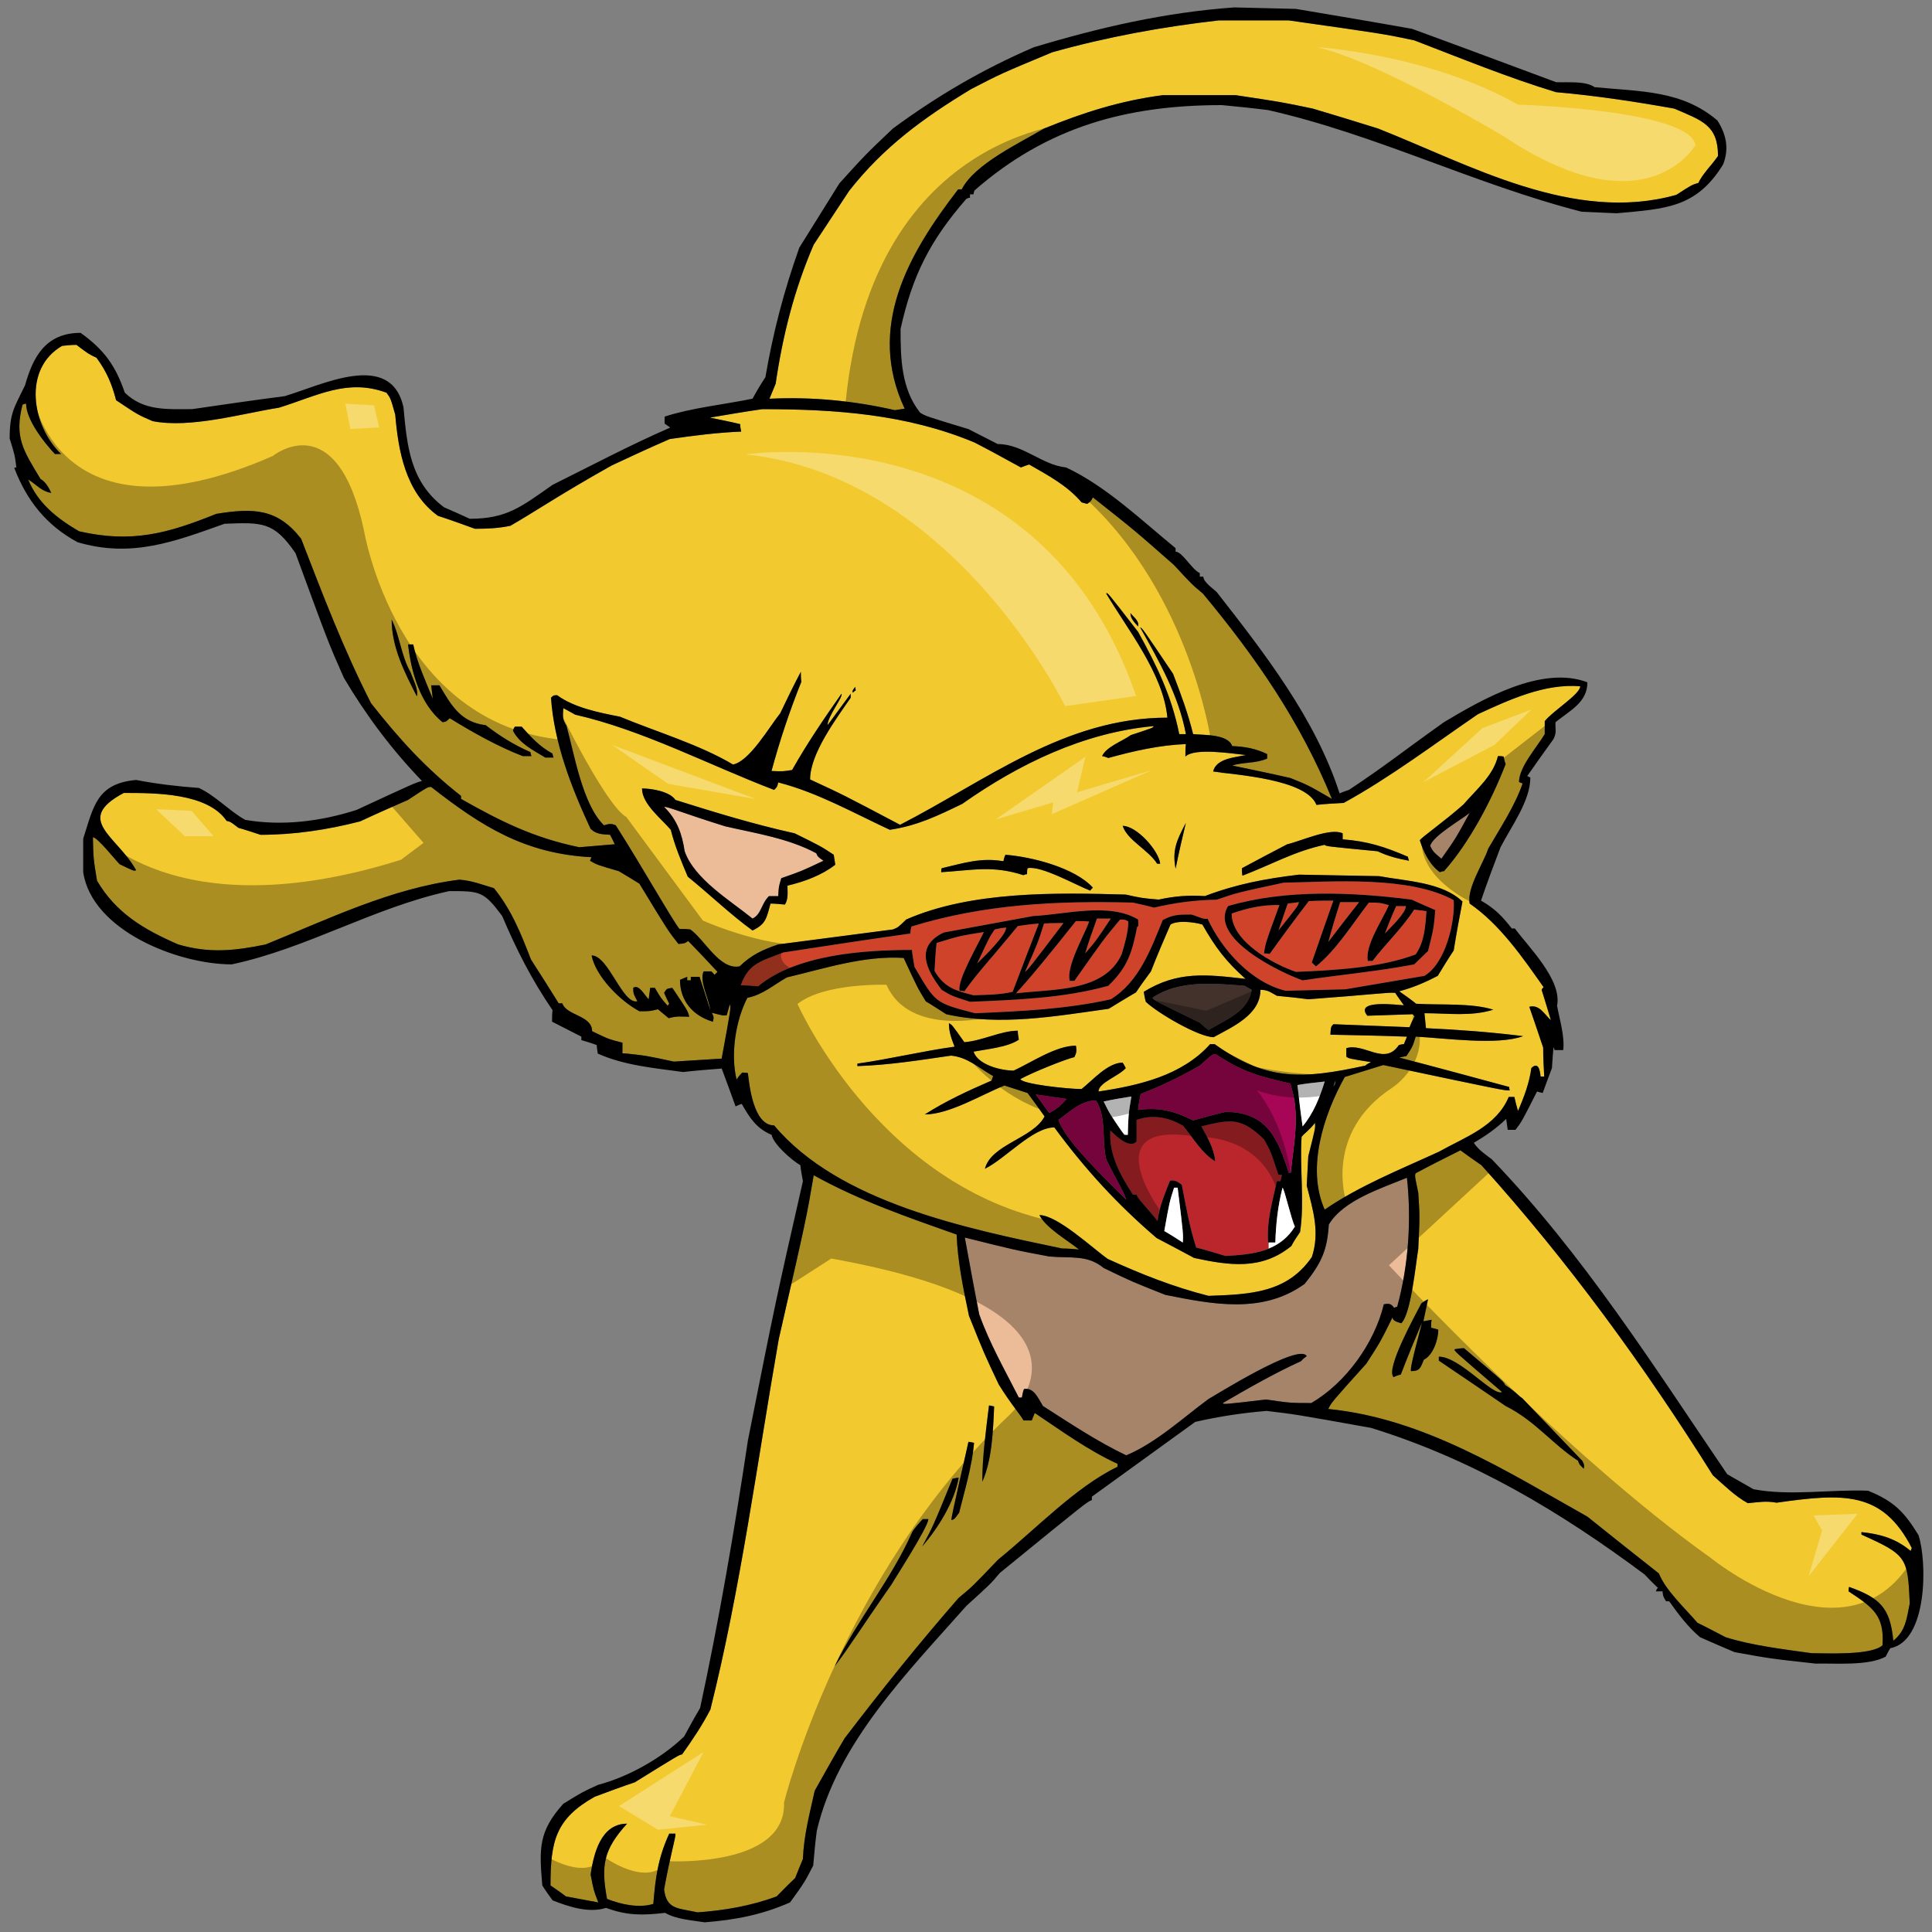
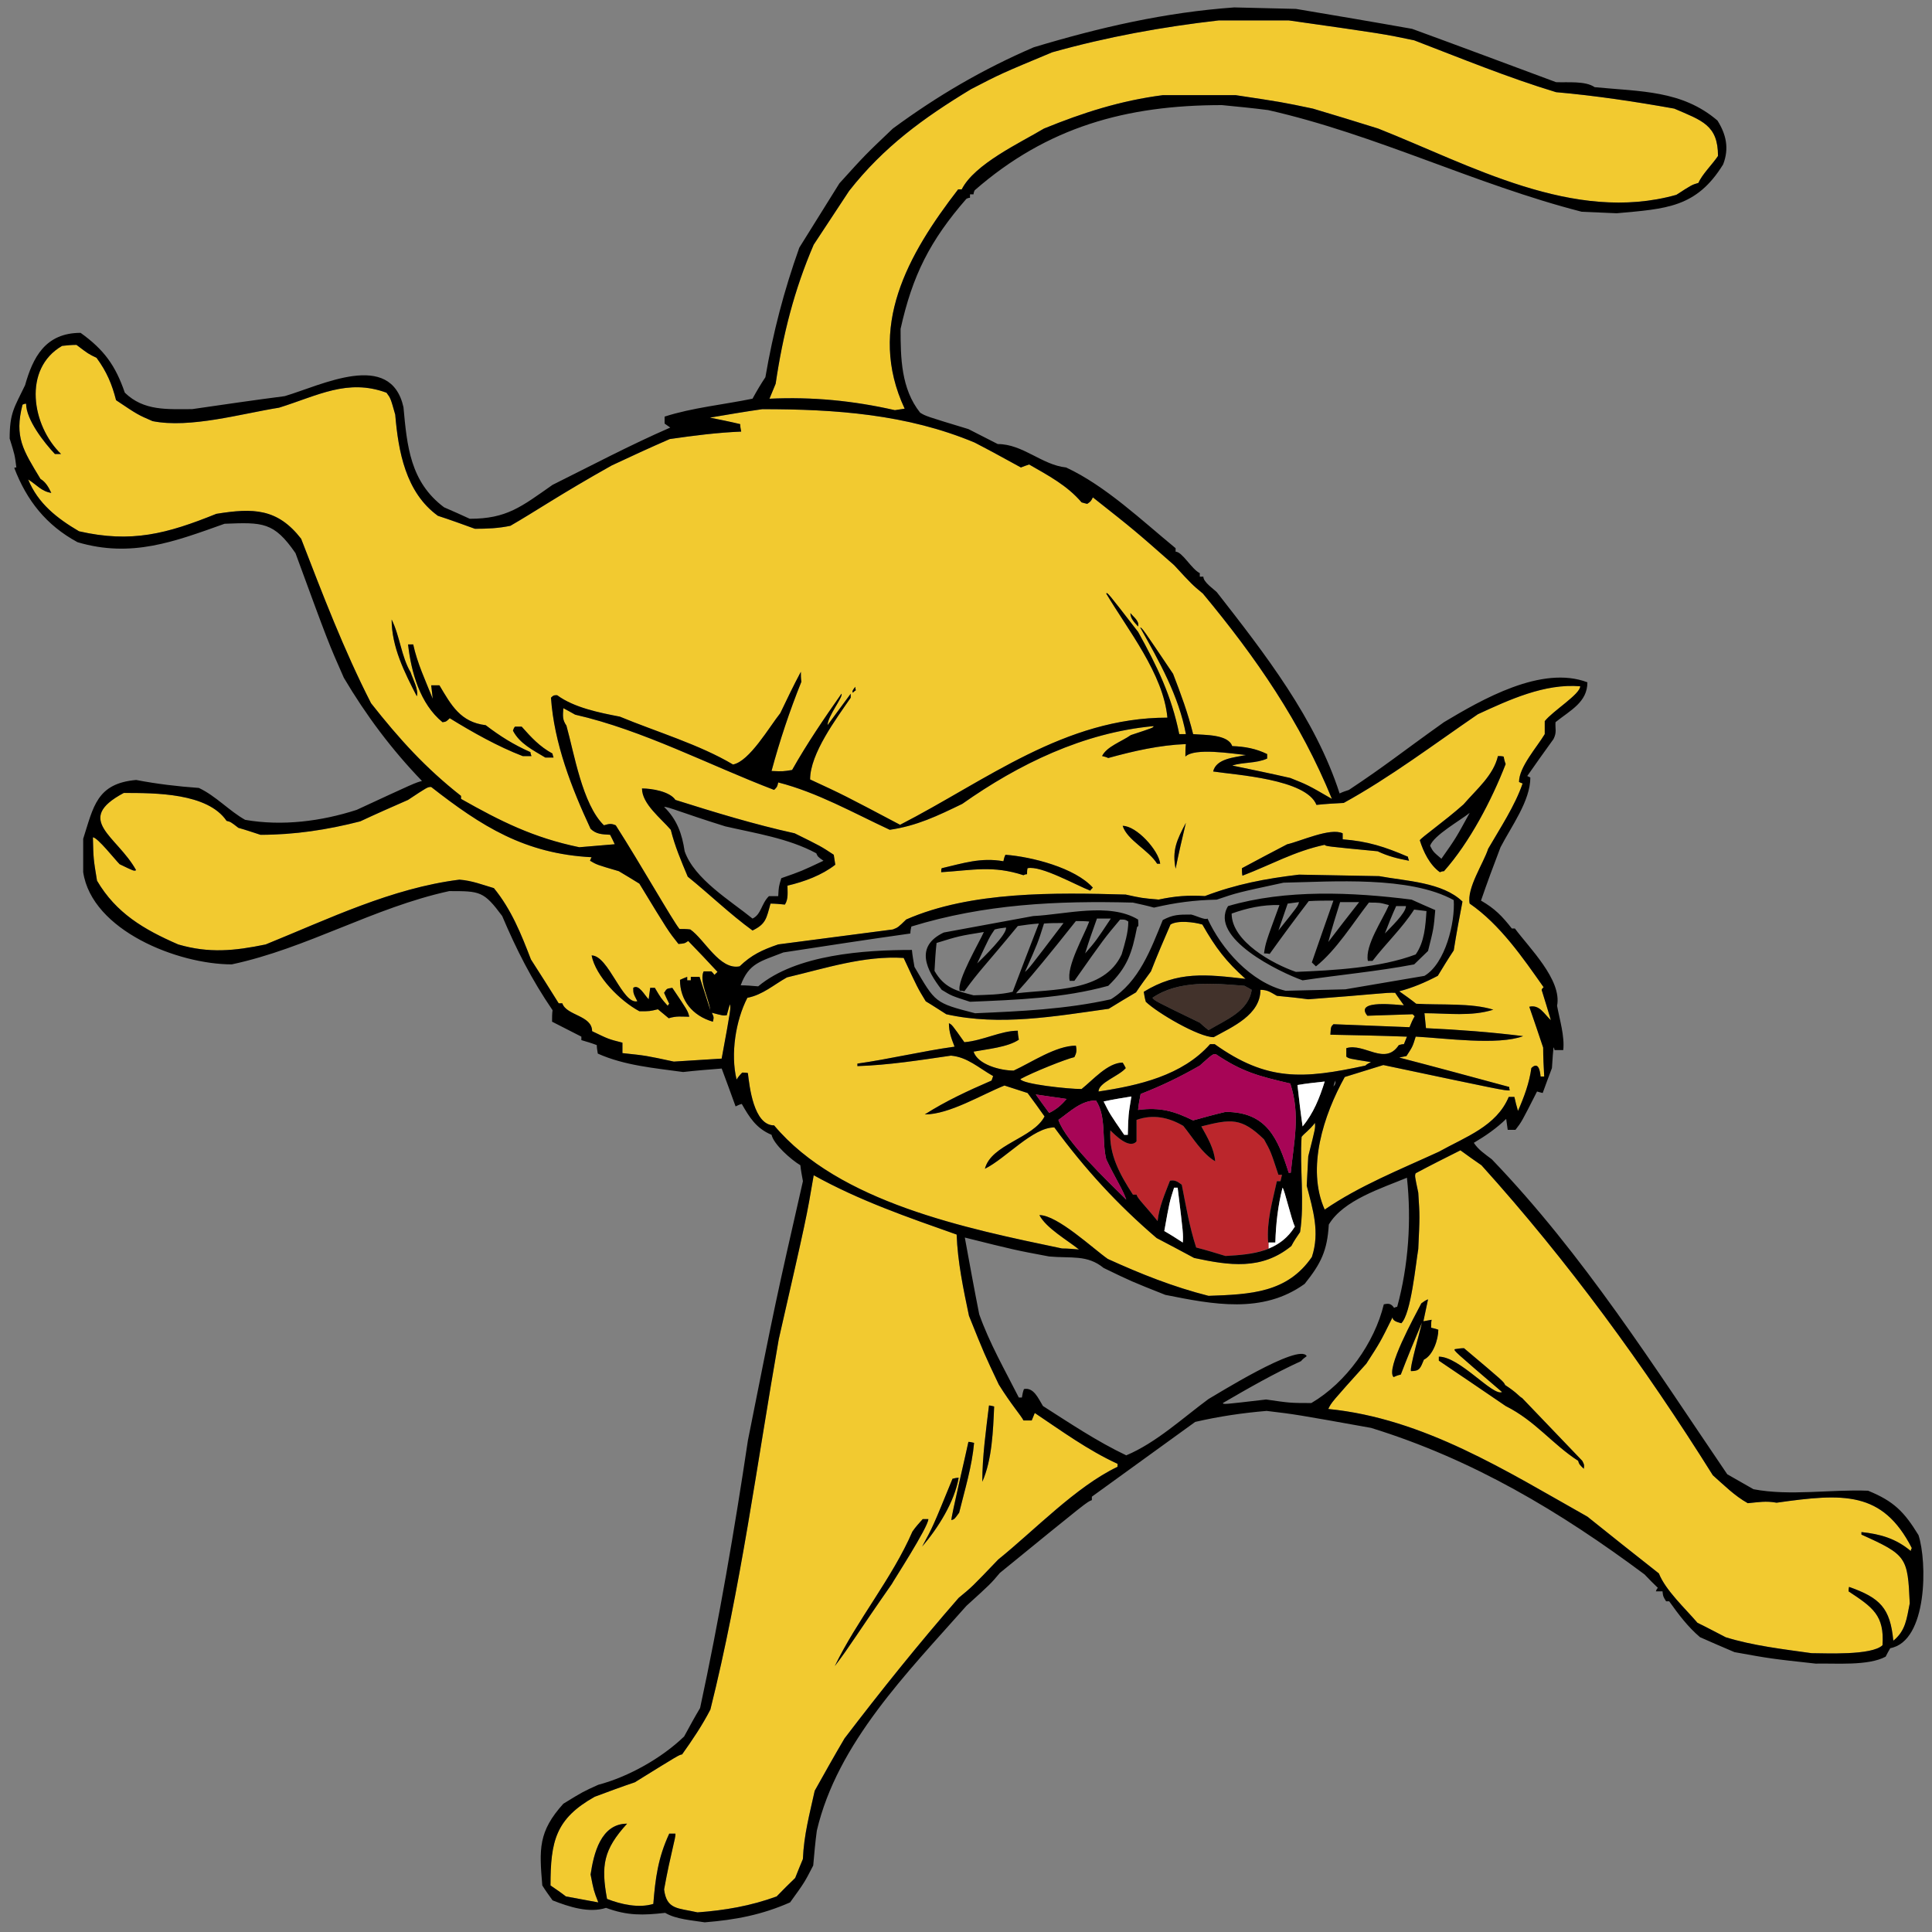
<svg xmlns="http://www.w3.org/2000/svg" version="1.1" id="Layer_1" x="0px" y="0px" width="200px" height="200px" viewBox="0 0 200 200" style="enable-background:new 0 0 200 200;" xml:space="preserve">
  <rect x="0" y="0" width="200" height="200" fill="#808080" stroke="none" />
  <path id="color6" style="fill:#BB262C;" d="M131.278,128.624c-0.159-2.27,0.427-4.129,0.905-6.346c0.108,0,0.212,0,0.372,0  c0.056-0.26,0.108-0.463,0.159-0.671c-0.159,0-0.265,0-0.374,0c-0.797-2.423-0.797-2.423-1.488-3.664  c-2.341-2.269-3.405-2.116-6.491-1.34c0.638,1.133,1.328,2.321,1.435,3.61c-1.328-0.774-2.339-2.476-3.298-3.662  c-1.491-0.877-3.139-1.238-4.843-0.619c0,0.722,0,1.446,0,2.219c-0.746,0.877-2.288-0.724-2.713-1.138  c-0.161,2.533,1.011,4.595,2.339,6.657c0.109,0,0.213,0,0.374,0c0.108,0.414,0.851,1.084,2.181,2.737  c0.16-1.495,0.745-2.786,1.279-4.179c0.532-0.104,0.796,0.104,1.223,0.413c0.425,2.165,0.799,4.385,1.49,6.501  c1.012,0.258,2.024,0.567,3.034,0.877c1.62-0.087,3.151-0.235,4.471-0.774c0-0.212,0-0.384,0-0.62  C131.315,128.624,131.295,128.624,131.278,128.624z" />
  <path id="color5" style="fill:#42322B;" d="M119.306,103.291c0.212,0.309,0.212,0.309,4.897,2.581  c0.266,0.258,0.584,0.516,0.905,0.774c1.807-1.083,4.149-1.96,4.468-4.179c-0.266-0.154-0.531-0.31-0.746-0.414  C125.689,101.795,122.019,101.435,119.306,103.291z" />
-   <path id="color4" style="fill:#CF432A;" d="M150.49,93.178c-4.578-2.528-12.56-1.908-17.616-1.805  c-4.79,1.032-4.79,1.032-6.918,1.756c-2.34,0.049-4.258,0.307-6.493,0.824c-0.743-0.207-1.49-0.363-2.181-0.518  c-7.876-0.206-15.381,0.155-22.936,2.476c-0.052,0.207-0.105,0.465-0.105,0.723c-4.419,0.621-8.782,1.292-13.145,1.96  c-2.343,0.929-3.568,1.083-4.42,3.404c0.587,0,1.173,0.051,1.812,0.106c3.938-3.303,11.016-3.768,15.913-3.768  c0.053,0.569,0.158,1.135,0.266,1.754c2.181,3.717,2.076,3.717,6.279,4.8c4.737-0.207,9.419-0.412,14.051-1.447  c2.926-1.805,4.15-5.21,5.374-8.203c1.065-0.568,1.65-0.568,2.927-0.568c0.374,0.052,1.49,0.62,1.703,0.414  c1.437,3.148,4.47,6.604,8.09,7.478c2.02-0.048,4.096-0.102,6.173-0.151c2.711-0.466,5.427-0.929,8.196-1.395  C149.639,99.733,150.65,95.451,150.49,93.178z M117.71,95.964c-0.533,2.734-1.014,4.18-2.984,6.087  c-4.681,1.291-9.471,1.448-14.314,1.652c-1.915-0.617-1.915-0.617-2.926-1.238c-1.597-2.063-2.821-4.488,0.211-5.932  c3.087-0.569,6.175-1.136,9.26-1.705c3.302-0.154,7.876-1.444,10.858,0.362C117.867,95.863,117.867,95.863,117.71,95.964z   M146.393,99.834c-3.779,0.721-7.771,1.083-11.549,1.651c-2.34-0.826-9.737-4.385-7.716-7.687c5.962-1.756,12.878-1.446,18.998-0.67  c0.799,0.359,1.597,0.721,2.449,1.083c-0.161,1.908-0.161,1.908-0.745,4.23C147.35,98.906,146.871,99.37,146.393,99.834z   M107.543,95.604c-0.905,2.323-1.811,4.694-2.712,7.067c-1.279,0.311-2.662,0.311-4.046,0.362c-1.807-0.466-3.034-0.773-4.043-2.528  c0.053-0.981,0.106-1.962,0.213-2.891c2.34-0.722,2.34-0.722,4.896-1.134c-0.479,1.082-2.82,5.057-2.501,6.086  c0.158,0,0.319,0,0.481,0.054c1.648-2.271,1.969-2.425,5.533-6.758C106.053,95.757,106.798,95.655,107.543,95.604z M115.951,95.191  c0.533,0,0.533,0,0.85,0.207c0,1.136-0.371,2.321-0.692,3.406c-1.809,3.922-7.079,3.559-10.907,4.026  c0-0.158,0.37-0.158,6.171-7.482c0.426,0,0.906,0,1.383,0.049c-0.529,1.445-2.394,4.643-2.02,6.141c0.158,0,0.318,0,0.48,0  C114.302,97.151,114.302,97.151,115.951,95.191z M106.106,100.609c1.332-2.994,1.332-2.994,1.968-5.005  c0.641-0.052,1.331-0.052,2.023-0.052C106.531,100.246,106.531,100.246,106.106,100.609z M146.393,94.159  c0.426,0.052,0.85,0.104,1.278,0.155c-0.106,1.549-0.212,3.199-1.116,4.491c-3.673,1.391-8.517,1.65-12.401,1.805  c-2.396-0.825-6.653-3.149-6.653-6.037c1.597-0.567,3.194-0.93,4.949-0.879c-1.438,3.921-1.438,3.921-1.597,5.005  c0.159,0,0.373,0,0.584,0.052c1.33-1.858,2.662-3.662,4.046-5.468c0.85-0.052,1.702-0.052,2.553-0.052  c-0.744,2.118-1.488,4.231-2.234,6.399c0.105,0.104,0.266,0.257,0.425,0.411c2.13-1.702,3.833-4.489,5.482-6.604  c1.117,0,1.117,0,2.074,0.258c-0.637,1.497-2.499,4.179-2.18,5.78c0.16,0,0.318,0,0.479,0  C143.466,97.667,145.169,96.067,146.393,94.159z M101.158,99.733c1.276-2.735,1.276-2.735,1.809-3.51  c0.373-0.103,0.745-0.155,1.172-0.206C104.297,96.688,101.742,99.164,101.158,99.733z M112.334,98.699  c0.372-1.238,0.799-2.424,1.223-3.61c0.482,0,0.958,0,1.438,0C113.452,97.41,113.452,97.41,112.334,98.699z M137.503,97.513  c0.374-1.393,0.8-2.786,1.225-4.128c0.64,0,1.279,0,1.972,0C139.635,94.727,138.57,96.119,137.503,97.513z M143.359,96.635  c0.375-0.98,0.746-1.909,1.17-2.837c0.319,0,0.641,0,1.015,0C145.544,94.522,143.891,96.067,143.359,96.635z M132.341,96.326  c0.322-0.929,0.642-1.858,0.96-2.786c0.374-0.052,0.745-0.105,1.17-0.155C134.364,93.798,134.364,93.798,132.341,96.326z" />
-   <path id="color3" style="fill:#EBBC97;" d="M135.749,145.239c-2.183,0-2.183,0-4.683-0.364c-4.417,0.518-4.417,0.518-4.471,0.364  c2.663-1.55,5.271-3.045,8.089-4.336c0.16-0.205,0.374-0.361,0.586-0.514c-0.745-1.448-9.581,4.127-10.163,4.435  c-2.662,1.959-5.431,4.539-8.517,5.831c-3.034-1.445-5.801-3.304-8.623-5.106c-0.478-0.777-0.957-1.962-1.967-1.756  c-0.106,0.259-0.161,0.567-0.214,0.877c-0.106,0-0.215,0-0.318,0c-1.438-2.838-3.036-5.623-4.098-8.616  c-0.532-2.684-1.011-5.314-1.491-7.945c5.163,1.29,5.163,1.29,8.729,1.96c2.288,0.209,3.938-0.208,5.64,1.188  c2.873,1.392,2.873,1.392,6.386,2.786c4.898,0.979,10.061,2.012,14.424-1.137c1.702-2.116,2.344-3.455,2.5-6.139  c1.49-2.528,5.482-3.766,8.088-4.849c0.481,4.386,0.161,9.08-1.009,13.365c-0.109,0-0.213,0.051-0.319,0.104  c-0.318-0.465-0.584-0.465-1.065-0.364C142.296,138.997,139.368,143.123,135.749,145.239z M84.5,88.328  c-2.873-1.549-6.28-2.063-9.419-2.786c-4.472-1.393-5.962-2.064-6.334-2.013c1.331,1.292,1.862,2.788,2.129,4.593  c1.012,2.888,4.737,5.107,7.025,6.965c0.906-0.414,0.906-1.549,1.703-2.323c0.319,0,0.638,0,0.958,0  c0.052-0.981,0.052-0.981,0.319-1.857c2.076-0.722,2.076-0.722,4.363-1.805C84.659,88.691,84.659,88.691,84.5,88.328z   M152.14,84.149c-0.957,0.775-3.726,2.323-4.098,3.406c0.32,0.619,0.32,0.619,1.171,1.342  C150.704,86.78,150.704,86.78,152.14,84.149z" />
  <path id="color2" style="fill:#F2CA30;" d="M106.798,147.043c-0.318,0-0.586,0-0.851,0c-0.216-0.464-1.278-1.65-2.555-3.716  c-1.491-3.146-1.491-3.146-3.088-7.117c-0.585-2.788-1.171-5.574-1.277-8.412c-5.108-1.805-10.058-3.509-14.797-6.141  c-0.744,4.386-0.744,4.386-3.618,16.974c-2.236,12.745-3.939,25.798-7.078,38.337c-0.852,1.652-1.862,3.146-2.928,4.645  c-0.317,0.05-0.317,0.05-4.895,2.887c-1.384,0.464-2.768,0.981-4.151,1.496c-4.045,2.271-4.576,4.593-4.576,9.184  c0.531,0.362,1.064,0.723,1.595,1.135c1.118,0.207,2.236,0.412,3.353,0.62c-0.48-1.238-0.48-1.238-0.798-2.889  c0.319-2.166,1.065-5.263,3.778-5.263c-2.447,2.681-2.713,4.334-2.076,7.79c1.438,0.567,3.3,0.98,4.791,0.516  c0.213-2.63,0.478-4.748,1.648-7.274c0.214,0,0.426,0,0.638,0c0.054,0.412-0.478,1.959-1.171,5.778  c0.267,2.114,1.438,1.909,3.461,2.372c2.82-0.205,5.534-0.671,8.193-1.651c0.641-0.671,1.279-1.289,1.916-1.909  c0.266-0.671,0.533-1.341,0.798-1.961c0.109-2.527,0.693-4.642,1.224-7.068c1.012-1.808,2.023-3.614,3.087-5.419  c3.778-4.952,7.717-9.854,11.815-14.548c1.383-1.135,1.383-1.135,4.098-3.974c3.778-3.044,8.035-7.534,12.347-9.596  c0-0.103,0-0.207,0-0.31c-3.034-1.391-5.8-3.403-8.569-5.262C107.01,146.53,106.903,146.785,106.798,147.043z M86.415,172.479  c2.29-4.743,5.962-9.131,8.038-13.931c0.318-0.463,0.69-0.877,1.063-1.289c0.16,0,0.374,0,0.587,0c0,0.825-3.726,6.554-3.778,6.709  C88.651,169.231,88.064,170.314,86.415,172.479z M98.603,153.082c0.212-0.054,0.425-0.105,0.638-0.105  c-0.426,2.478-2.129,5.21-3.779,7.119C96.581,158.035,96.581,158.035,98.603,153.082z M99.293,156.589  c-0.479,0.67-0.479,0.67-0.798,0.773c-0.106-0.103,1.596-7.273,1.755-8.098c0.161,0,0.374,0.05,0.587,0.102  C100.624,151.791,99.878,154.215,99.293,156.589z M101.689,153.389c0-2.631,0.374-5.261,0.691-7.892c0.161,0,0.32,0.052,0.534,0.102  C102.806,148.076,102.701,151.117,101.689,153.389z M183.913,155.558c-1.117-0.206-1.864-0.051-2.981,0.051  c-1.383-0.773-2.447-1.857-3.618-2.89c-7.077-11.3-15.008-22.185-23.95-32.092c-0.743-0.516-1.488-1.031-2.18-1.548  c-1.544,0.775-3.088,1.548-4.63,2.374c-0.107,0.256-0.107,0.256,0.266,2.01c0.159,2.426,0.159,2.426,0,5.832  c-0.266,1.547-0.746,6.706-1.756,7.686c-0.318-0.104-0.905-0.205-0.905-0.618c-1.279,2.579-1.279,2.579-2.713,4.798  c-3.621,4.023-3.621,4.023-3.94,4.695c9.901,0.981,18.47,6.449,26.823,11.146c2.449,1.959,4.898,3.919,7.4,5.879  c0.689,1.756,2.766,3.665,3.989,5.107c0.958,0.465,1.918,0.981,2.927,1.499c2.82,0.877,5.963,1.237,8.888,1.649  c1.382,0,6.227,0.259,7.344-0.824c0.213-3.095-1.013-3.923-3.509-5.573c0-0.155,0-0.311,0.05-0.464  c3.195,1.135,4.257,2.167,4.578,5.572c1.279-1.031,1.382-2.269,1.702-3.871c-0.212-4.796-0.319-5.004-5.002-7.117  c0-0.104,0-0.208,0-0.26c1.969,0.208,3.566,0.67,5.108,1.961c0-0.103,0.053-0.205,0.106-0.31  C194.875,154.318,190.831,154.576,183.913,155.558z M147.404,140.749c-0.373,0.878-0.426,1.188-1.331,1.188  c-0.212-0.208,1.066-4.593,1.116-5.005c-0.744,1.755-1.489,3.56-2.181,5.366c-0.265,0.052-0.532,0.154-0.746,0.257  c-0.85-0.825,2.183-6.293,2.875-7.635c0.212-0.155,0.425-0.31,0.692-0.414c-0.16,0.723-0.318,1.496-0.481,2.272  c0.266-0.051,0.533-0.104,0.852-0.155c-0.054,0.257-0.054,0.516-0.054,0.824c0.215,0.052,0.48,0.104,0.747,0.208  C148.896,138.632,148.363,140.287,147.404,140.749z M163.955,152.046c-0.479-0.463-0.479-0.463-0.584-0.823  c-2.714-1.755-4.42-4.126-7.505-5.673c-2.341-1.601-4.63-3.152-6.918-4.697c0-0.153,0-0.31,0-0.412c2.18,0,5.59,4.128,6.545,3.663  c-5.002-4.284-5.002-4.284-4.894-4.437c0.317-0.052,0.638-0.102,0.956-0.102c4.099,3.456,4.099,3.456,4.257,3.814  c1.279,0.826,1.44,1.189,1.757,1.342c2.079,2.167,4.151,4.334,6.228,6.502C164.009,151.635,164.009,151.635,163.955,152.046z   M109.94,129.243c-9.847-2.063-23.1-4.747-29.804-12.743c-2.129,0-2.556-4.076-2.715-5.417c-0.212-0.05-0.425-0.05-0.585-0.05  c-0.214,0.207-0.426,0.461-0.585,0.721c-0.639-2.632-0.106-6.088,1.117-8.462c1.596-0.309,2.714-1.342,4.098-2.114  c3.938-0.931,7.983-2.27,12.081-2.013c1.437,3.096,1.437,3.096,2.287,4.489c0.693,0.412,1.385,0.874,2.13,1.341  c5.534,1.238,11.281,0.207,16.816-0.568c0.906-0.566,1.864-1.134,2.82-1.7c0.482-0.726,1.014-1.447,1.545-2.17  c0.64-1.649,1.331-3.25,2.023-4.849c0.743-0.464,2.448-0.257,3.3,0c1.384,2.423,2.447,3.818,4.469,5.624  c-4.046-0.466-7.026-0.825-10.536,1.34c0.053,0.311,0.105,0.671,0.213,1.032c1.171,1.137,5.482,3.665,7.023,3.665  c1.972-1.083,4.843-2.323,4.843-4.903c0.747,0,1.065,0.261,1.704,0.621c1.064,0.103,2.128,0.205,3.246,0.359  c6.972-0.514,8.037-0.719,8.996-0.67c0.264,0.413,0.583,0.824,0.903,1.29c-0.426,0-5.215-0.67-3.779,1.084  c1.545-0.052,3.088-0.105,4.685-0.155c0.051,0.051,0.106,0.104,0.212,0.207c-0.212,0.361-0.373,0.72-0.534,1.134  c-2.659-0.103-5.267-0.206-7.875-0.309c-0.265,0.259-0.265,0.259-0.318,1.084c2.608,0.052,5.268,0.102,7.928,0.205  c-0.104,0.258-0.213,0.519-0.317,0.776c-0.211,0-0.372,0.05-0.531,0.102c-1.439,2.168-3.567-0.256-5.43,0.312  c0,0.259,0,0.567,0,0.877c0.268,0.205,0.268,0.205,2.555,0.567c-0.213,0.104-0.428,0.208-0.586,0.362  c-6.439,1.393-10.165,1.651-15.593-2.219c-0.158,0-0.319,0-0.479,0c-2.875,3.251-7.399,4.281-11.549,4.901  c0-0.929,2.129-1.599,2.82-2.425c-0.105-0.206-0.211-0.411-0.318-0.567c-1.543,0-3.085,1.805-4.257,2.735  c-1.438,0-6.174-0.516-6.333-1.031c1.329-0.724,4.682-2.064,5.589-2.271c0.212-0.414,0.265-0.669,0.157-1.188  c-2.075,0-4.629,1.754-6.44,2.581c-1.382,0-3.723-0.621-4.151-1.961c1.385-0.259,3.567-0.464,4.685-1.238  c-0.055-0.31-0.107-0.618-0.107-0.928c-1.756,0-3.619,1.03-5.533,1.188c-1.28-1.808-1.28-1.808-1.598-1.964  c0,0.931,0.267,1.601,0.585,2.427c-3.353,0.464-6.758,1.29-10.058,1.753c0,0.053,0,0.155,0,0.259  c3.246-0.104,6.492-0.619,9.686-1.084c1.703,0.155,2.821,1.238,4.364,2.117c-0.052,0.155-0.105,0.31-0.16,0.462  c-2.5,1.086-4.734,2.117-6.917,3.509c2.554,0,5.907-2.063,8.25-2.993c0.798,0.259,1.595,0.517,2.394,0.775  c0.585,0.775,1.171,1.601,1.756,2.426c-1.171,2.267-5.535,2.888-6.173,5.416c2.183-1.084,4.948-4.281,7.186-4.281  c3.139,4.281,6.546,7.997,10.591,11.453c1.276,0.672,2.552,1.341,3.884,2.062c3.616,0.775,6.972,1.291,10.059-1.237  c0.265-0.517,0.585-0.98,0.905-1.445c0.478-3.095-0.055-6.657,0.157-9.854c0.268-0.361,0.798-0.675,1.382-1.446  c0.054,0.516,0.054,0.516-0.691,3.456c-0.052,0.981-0.105,2.012-0.159,3.045c0.639,2.476,1.383,4.799,0.533,7.378  c-2.556,3.715-6.334,3.87-10.696,4.025c-3.673-0.93-7.026-2.272-10.432-3.821c-1.542-1.082-5.216-4.539-7.079-4.539  c0.691,1.34,2.874,2.58,4.097,3.559C111.109,129.295,110.524,129.243,109.94,129.243z M125.585,79.866  c0.317-1.341,2.18-1.444,3.403-1.702c-1.488-0.153-5.319-0.774-6.277,0.155c0-0.462,0-0.878,0.051-1.29  c-2.712,0.103-5.427,0.72-8.038,1.443c-0.21-0.103-0.423-0.153-0.637-0.206c0.48-0.98,2.022-1.496,2.979-2.168  c2.345-0.773,2.345-0.773,2.345-0.928c-7.239,0.671-13.944,3.922-19.799,8.05c-2.554,1.236-4.682,2.27-7.505,2.682  c-3.776-1.755-7.502-3.869-11.546-4.903c-0.108,0.465-0.108,0.465-0.425,0.775c-6.758-2.58-13.572-6.19-20.596-7.79  c-0.426-0.256-0.852-0.464-1.224-0.672c-0.053,0.826-0.106,1.188,0.319,1.805c0.797,2.839,1.648,8.153,3.883,10.32  c0.533-0.155,0.746-0.208,1.224,0c2.608,4.076,5.908,9.908,6.599,10.733c0.373,0,0.747,0,1.117,0.049  c1.49,1.034,3.034,4.232,5.109,3.818c1.223-1.185,2.342-1.702,3.992-2.269c3.937-0.514,7.876-1.032,11.868-1.549  c0.531-0.206,0.531-0.206,1.383-1.031c6.707-2.94,15.433-2.786,22.725-2.58c1.649,0.363,1.649,0.363,3.405,0.518  c1.705-0.363,3.035-0.465,4.791-0.363c3.249-1.238,6.28-1.805,9.739-2.218c2.769,0.051,5.535,0.103,8.303,0.155  c2.769,0.515,6.545,0.621,8.621,2.631c-0.318,1.65-0.638,3.355-0.905,5.057c-0.582,0.877-1.116,1.754-1.649,2.63  c-1.278,0.673-2.606,1.24-3.993,1.601c0.585,0.412,1.172,0.824,1.756,1.292c2.502,0.152,5.696-0.104,7.984,0.614  c-2.288,0.724-4.734,0.365-7.129,0.365c0.053,0.517,0.105,1.029,0.157,1.548c3.352,0.154,6.759,0.412,10.059,0.824  c-2.609,0.98-8.143,0.208-11.122,0.051c-0.318,1.033-0.318,1.033-0.958,2.014c-0.267,0.051-0.532,0.103-0.747,0.155  c3.779,0.979,7.557,2.009,11.389,3.044c0,0.103,0,0.206,0.055,0.36c-0.639,0-0.639,0-13.092-2.631  c-1.332,0.412-2.663,0.825-3.992,1.237c-2.181,3.924-3.992,9.444-2.075,13.726c3.618-2.476,7.769-4.129,11.814-5.986  c2.768-1.546,5.961-2.63,7.237-5.675c0.16,0,0.375,0,0.585,0c0.108,0.466,0.214,0.931,0.372,1.448  c0.64-1.448,1.173-2.889,1.385-4.439c0.746-0.722,0.903,0.309,0.956,0.879c0.106,0,0.216,0,0.376,0  c-0.057-1.032-0.109-2.013-0.109-2.994c-0.478-1.444-0.957-2.838-1.436-4.229c1.065-0.261,1.545,0.773,2.235,1.39  c-0.318-1.085-0.638-2.114-0.959-3.146c0.057-0.104,0.109-0.205,0.213-0.257c-2.179-3.097-4.521-6.502-7.661-8.669  c-0.317-1.6,1.439-4.179,1.916-5.674c1.224-2.116,2.767-4.439,3.566-6.76c-0.16-0.05-0.266-0.103-0.372-0.155  c0-1.547,1.862-3.611,2.661-4.952c0-0.463,0-0.928,0-1.34c0.798-1.035,3.671-2.788,3.671-3.613  c-3.671-0.309-7.345,1.393-10.588,2.89c-4.527,3.096-9.103,6.554-13.892,9.185c-0.958,0.051-1.916,0.104-2.822,0.206  C135.216,80.643,127.926,80.228,125.585,79.866z M81.252,93.642c-0.532-0.051-1.012-0.102-1.49-0.102  c-0.424,1.549-0.478,2.115-1.862,2.786c-2.341-1.702-4.469-3.767-6.705-5.573c-0.692-1.651-1.332-3.148-1.756-4.849  c-1.012-1.187-2.98-2.682-2.98-4.282c1.011,0,2.872,0.309,3.458,1.186c4.098,1.292,8.143,2.53,12.346,3.458  c2.715,1.341,2.715,1.341,4.046,2.219c0.052,0.31,0.105,0.67,0.159,1.033c-1.383,1.083-3.193,1.754-4.95,2.166  C81.519,92.353,81.626,93.076,81.252,93.642z M112.864,92.198c-1.383-0.517-5.107-2.633-6.492-2.322  c-0.053,0.206-0.053,0.412-0.053,0.621c-0.16,0-0.266,0.05-0.371,0.103c-3.194-1.033-5.215-0.518-8.517-0.31  c0-0.154,0-0.309,0.054-0.412c2.234-0.516,4.042-1.135,6.386-0.723c0.052-0.256,0.106-0.461,0.214-0.67  c2.713,0.209,7.185,1.341,9.048,3.404C113.024,91.993,112.919,92.096,112.864,92.198z M119.784,89.411  c-0.905-1.443-3.088-2.424-3.567-3.919c1.438,0,3.724,2.527,3.886,3.919C119.997,89.411,119.89,89.411,119.784,89.411z   M121.699,89.929c-0.37-1.91,0.107-2.941,1.064-4.747C122.391,86.73,122.019,88.328,121.699,89.929z M151.502,83.273  c1.383-1.6,3.086-2.994,3.565-5.004c0.161,0,0.373,0,0.587,0.051c0.053,0.258,0.105,0.517,0.212,0.775  c-1.438,3.714-3.725,8.099-6.386,11.092c-0.16,0-0.32,0.05-0.425,0.103c-1.066-0.773-1.704-2.115-2.077-3.301  C147.085,86.73,149.532,85.027,151.502,83.273z M138.995,86.265c0,0.207,0,0.413,0,0.62c2.611,0.206,4.365,0.773,6.758,1.806  c0,0.102,0.055,0.257,0.109,0.411c-1.117-0.206-2.182-0.464-3.248-0.979c-5.374-0.517-5.374-0.517-5.48-0.671  c-3.14,0.671-5.535,2.063-8.517,3.198c-0.051-0.26-0.051-0.516-0.051-0.774c1.542-0.826,3.085-1.65,4.681-2.476  C134.632,87.09,137.718,85.646,138.995,86.265z M75.238,105.098c-0.372,0.052-0.372,0.052-1.543-0.257  c0.214,0.465,0.214,0.465,0.106,0.928c-2.128-0.619-3.406-2.22-3.406-4.333c0.212-0.105,0.479-0.207,0.747-0.311  c0,0.105,0,0.207,0,0.362c0.106,0,0.212,0,0.374,0c0-0.155,0-0.258,0-0.362c0.265,0,0.584,0,0.904,0  c0.373,1.136,0.745,2.271,1.116,3.458c-0.159-1.239-1.17-3.044-0.692-4.026c0.266,0,0.533,0,0.798,0  c0.106,0.104,0.213,0.208,0.319,0.362c0.107-0.104,0.214-0.207,0.318-0.308c-1.01-1.085-2.021-2.168-3.033-3.199  c-0.374,0.257-0.374,0.257-1.011,0.307c-1.065-1.34-1.065-1.34-4.045-6.242c-0.745-0.465-1.437-0.878-2.128-1.291  c-2.288-0.67-2.288-0.67-2.982-1.083c0.054-0.154,0.107-0.258,0.161-0.362c-6.919-0.36-11.39-3.198-16.604-7.273  c-0.372,0-0.372,0-2.395,1.34c-1.65,0.722-3.299,1.447-4.949,2.22c-3.405,0.878-6.812,1.392-10.325,1.392  c-0.798-0.257-1.544-0.516-2.289-0.722c-0.798-0.618-0.798-0.618-1.222-0.722c-1.97-2.889-7.345-2.889-10.643-2.889  c-5.217,2.786-0.692,4.437,1.277,7.996c-0.213,0.105-0.213,0.105-1.704-0.618c-0.425-0.413-2.289-2.786-2.768-2.786  c0.053,2.22,0.053,2.22,0.426,4.491c1.97,3.354,4.843,5.054,8.41,6.602c3.193,0.929,5.801,0.671,9.047,0  c6.492-2.632,13.038-5.831,20.063-6.708c1.332,0.106,2.34,0.518,3.566,0.878c1.811,2.219,2.821,4.747,3.832,7.378  c0.958,1.496,1.914,2.992,2.875,4.541c0.105,0,0.212,0,0.373,0c0.425,1.29,3.086,1.238,3.086,2.888  c1.704,0.825,1.704,0.825,3.14,1.189c0,0.359,0,0.72,0,1.081c2.448,0.259,2.448,0.259,5.322,0.879c1.65-0.104,3.3-0.207,4.95-0.311  c0.957-5.209,0.957-5.209,0.851-5.624C75.452,104.323,75.346,104.685,75.238,105.098z M69.226,105.408  c-0.373-0.311-0.747-0.619-1.118-0.929c-0.85,0.206-0.85,0.206-1.915,0.206c-2.023-1.085-4.525-3.614-4.949-5.778  c1.756,0,3.193,5.107,4.736,4.745c-0.425-0.823-0.425-0.823-0.425-1.392c0.584-0.414,1.171,0.773,1.596,1.185  c0.052-0.412,0.107-0.824,0.16-1.185c0.159,0,0.319,0,0.479,0c0.639,1.081,0.639,1.081,1.331,1.857  c0.053-0.104,0.107-0.156,0.159-0.205c-0.213-0.414-0.373-0.777-0.533-1.137c0.32-0.515,0.32-0.413,0.852-0.515  c1.597,2.37,1.597,2.37,1.756,2.99C70.503,105.251,70.077,105.149,69.226,105.408z M47.725,82.395c0,0.103,0,0.206,0,0.309  c4.099,2.322,7.504,4.025,12.241,5.004c1.223-0.104,2.448-0.208,3.672-0.309c-0.16-0.363-0.32-0.67-0.48-0.98  c-0.851-0.051-1.435-0.051-2.022-0.62c-1.969-4.231-3.778-8.874-4.098-13.569c0.267-0.258,0.267-0.258,0.64-0.258  c1.755,1.292,4.364,1.807,6.491,2.22c3.726,1.549,8.251,2.889,11.709,4.952c1.702-0.308,3.778-3.92,4.896-5.313  c0.692-1.446,1.384-2.89,2.129-4.282c0,0.308,0,0.669,0.053,1.031c-1.224,3.044-2.236,6.087-3.087,9.237  c1.172,0.049,1.172,0.049,2.129-0.105c1.543-2.735,3.3-5.314,5.109-7.894c0.213,0.31-1.437,2.322-1.437,3.252  c0.798-1.084,1.596-2.168,2.393-3.252c0,0.105,0,0.258,0,0.413c-1.488,2.167-4.202,5.78-4.202,8.461  c3.459,1.601,3.459,1.601,9.313,4.694c8.942-4.591,17.03-11.092,27.674-11.092c-0.425-4.539-4.099-9.082-6.332-12.846  c0.107-0.156,0.107-0.156,3.3,3.971c1.969,3.563,3.459,6.606,4.258,10.579c0.211,0,0.425,0,0.69,0  c-0.744-3.972-2.766-7.534-4.736-11.04c0.214,0.051,0.214,0.051,3.407,4.799c0.798,2.062,1.543,4.075,2.076,6.243  c1.17,0.102,3.619,0,4.045,1.238c1.331,0.051,2.446,0.258,3.618,0.825c0,0.155,0,0.309,0,0.464  c-1.118,0.517-2.501,0.362-3.618,0.723c1.969,0.413,3.99,0.824,6.012,1.289c1.812,0.722,1.812,0.722,4.311,2.167  c-3.245-7.945-7.824-14.601-13.357-21.257c-1.119-0.929-1.119-0.929-2.98-2.943c-4.099-3.611-4.099-3.611-8.408-7.015  c-0.215,0.413-0.215,0.413-0.586,0.672c-0.213-0.053-0.427-0.103-0.585-0.156c-1.491-1.754-3.46-2.786-5.431-3.921  c-0.318,0.104-0.583,0.207-0.85,0.309c-1.596-0.877-3.193-1.753-4.789-2.579c-7.027-2.943-14.426-3.457-21.982-3.457  c-1.81,0.257-3.619,0.567-5.429,0.876c1.012,0.208,2.076,0.413,3.139,0.672c0,0.258,0.052,0.515,0.106,0.774  c-2.501,0.103-4.896,0.411-7.397,0.772c-2.021,0.879-4.043,1.806-6.014,2.736c-5.427,3.045-7.876,4.744-10.482,6.243  c-1.225,0.259-2.396,0.309-3.673,0.309c-1.278-0.463-2.554-0.928-3.831-1.342c-3.353-2.424-4.098-6.707-4.418-10.472  c-0.48-1.703-0.48-1.703-0.905-2.271c-4.044-1.496-7.131,0.309-11.123,1.549c-3.885,0.618-9.207,2.165-13.092,1.392  c-1.545-0.67-1.545-0.67-3.779-2.167c-0.426-1.651-0.958-2.94-2.022-4.387c-0.852-0.411-0.852-0.411-2.077-1.34  c-0.532,0-1.011,0.051-1.489,0.104c-4.098,2.373-3.139,8.256-0.106,11.195c-0.214,0-0.426,0-0.638,0  c-1.118-1.186-2.981-3.559-2.981-5.21c-0.159,0-0.266,0.05-0.373,0.102c-0.852,3.355,0.052,4.696,1.863,7.689  c0.532,0.308,0.85,0.875,1.116,1.443c-1.011-0.155-1.49-0.826-2.394-1.392c1.011,2.475,2.98,4.024,5.268,5.366  c5.428,1.239,9.1,0.258,14.21-1.805c3.832-0.62,6.332-0.567,8.781,2.579c2.235,5.778,4.417,11.506,7.237,17.025  C41.338,76.513,44.052,79.508,47.725,82.395z M117.815,64.853c-0.374-0.411-0.798-0.826-0.798-1.393  C117.336,63.874,117.973,64.286,117.815,64.853z M88.543,71.095c0,0.106,0,0.209,0.054,0.362c-0.106,0.051-0.213,0.156-0.32,0.258  C88.224,71.508,88.224,71.508,88.543,71.095z M53.313,75.224c0.214,0,0.426,0,0.693,0c1.009,1.135,1.861,2.063,3.192,2.788  c0,0.103,0.052,0.257,0.107,0.411c-0.318,0-0.585,0-0.851,0c-1.279-0.774-2.661-1.446-3.352-2.786  C53.152,75.481,53.207,75.326,53.313,75.224z M42.775,66.711c0.425,1.96,1.278,3.767,2.023,5.624  c-0.054-0.464-0.107-0.928-0.16-1.392c0.266,0,0.532,0,0.852,0c1.223,2.064,2.182,3.818,4.79,4.128  c1.488,1.136,2.872,2.011,4.63,2.788c0,0.102,0.053,0.257,0.105,0.411c-0.317,0-0.637,0-0.903,0  c-2.555-0.98-5.214-2.476-7.556-3.921c-0.372,0.361-0.372,0.361-0.746,0.413c-2.341-1.908-3.246-5.21-3.566-8.048  C42.404,66.711,42.562,66.711,42.775,66.711z M43.148,72.075c-1.278-2.476-2.606-5.107-2.606-7.943  c0.85,1.701,1.011,3.869,1.969,5.468C42.722,70.27,43.361,71.406,43.148,72.075z M79.656,41.275  c0.213-0.518,0.425-1.033,0.638-1.549c0.746-5.057,1.915-9.699,3.937-14.395c1.225-1.859,2.45-3.717,3.672-5.574  c3.567-4.54,7.664-7.533,12.614-10.526c3.086-1.6,3.086-1.6,8.408-3.819c5.696-1.598,11.389-2.632,17.243-3.301  c2.396,0,4.788,0,7.237,0c9.794,1.392,9.794,1.392,12.987,2.062c4.843,1.858,9.74,3.87,14.689,5.368  c4.098,0.36,8.193,0.978,12.237,1.701c2.875,1.238,4.528,1.704,4.528,4.903c-0.586,0.876-1.652,1.909-2.024,2.786  c-0.693,0.207-0.693,0.207-2.288,1.238c-10.645,2.992-21.341-3.096-30.868-6.862c-2.287-0.722-4.524-1.394-6.759-2.064  c-3.194-0.67-3.194-0.67-7.983-1.392c-2.555,0-5.056,0-7.557,0c-4.363,0.566-8.25,1.805-12.295,3.457  c-2.501,1.495-7.182,3.662-8.515,6.295c-0.158,0-0.266,0-0.372,0c-5.216,6.758-9.473,14.292-5.535,22.702  c-0.372,0.052-0.692,0.103-1.011,0.155C88.332,41.481,84.127,41.067,79.656,41.275z" />
  <path id="outline" d="M198.601,158.912c-1.49-2.425-2.554-3.508-5.216-4.593c-3.884-0.155-8.089,0.567-11.866-0.155  c-0.907-0.516-1.811-1.03-2.714-1.548c-7.612-11.197-14.9-22.754-24.376-32.608c-0.743-0.567-1.383-0.98-1.86-1.703  c1.223-0.721,2.339-1.494,3.351-2.476c0.054,0.362,0.107,0.723,0.159,1.134c0.266,0,0.533,0,0.799,0  c0.639-0.823,0.639-0.823,2.235-3.971c0.16,0.052,0.371,0.105,0.586,0.154c0.319-0.878,0.64-1.753,0.957-2.58  c0.159-2.374,0.159-2.374,0.267-1.859c0.266,0,0.585,0,0.904,0c0.159-1.444-0.374-3.145-0.639-4.59  c0.531-2.682-2.928-6.037-4.365-7.998c-0.106,0-0.212,0-0.317,0c-1.014-1.291-1.759-2.063-3.193-2.889  c0.636-1.858,1.329-3.715,2.02-5.52c1.118-2.167,3.088-4.8,3.088-7.222c-0.107-0.052-0.214-0.106-0.32-0.154  c0.904-1.292,1.811-2.582,2.714-3.821c0.373-0.721,0.158-1.083,0.212-1.754c1.546-1.238,3.3-2.064,3.3-4.127  c-4.737-1.805-10.964,1.805-14.847,4.127c-4.632,3.302-5.96,4.437-9.845,7.016c-0.32,0.103-0.642,0.207-0.959,0.363  c-2.502-7.741-7.719-14.448-12.72-20.846c-0.371-0.361-1.385-1.031-1.385-1.598c-0.156,0-0.265,0-0.369,0c0-0.154,0-0.26,0-0.363  c-0.855-0.412-1.812-2.22-2.503-2.22c0-0.154,0-0.257,0-0.36c-3.46-2.838-7.238-6.45-11.336-8.358  c-2.501-0.257-4.469-2.424-7.076-2.424c-1.014-0.518-2.023-1.032-3.037-1.549c-4.417-1.34-4.417-1.34-5.001-1.703  c-1.969-2.476-2.022-5.676-2.022-8.668c1.225-5.521,3.035-9.132,6.813-13.467c0.106-0.051,0.211-0.105,0.372-0.105  c0-0.153,0-0.257,0-0.361c0.107,0,0.213,0,0.372,0c0-0.154,0.054-0.308,0.109-0.411c7.503-6.554,15.698-8.824,25.597-8.824  c1.595,0.155,3.192,0.308,4.789,0.517c11.176,2.529,21.395,7.687,32.463,10.524c1.17,0.052,2.397,0.104,3.619,0.156  c5.108-0.464,8.251-0.567,11.017-5.058c0.64-1.651,0.319-3.094-0.586-4.539c-3.671-3.148-7.983-2.993-12.718-3.457  c-0.956-0.672-2.82-0.464-3.991-0.516c-5.003-1.858-9.954-3.715-14.901-5.52c-4.046-0.722-8.037-1.394-12.028-2.066  c-2.129-0.05-4.257-0.102-6.388-0.153c-7.185,0.516-13.889,2.062-20.756,4.128c-5.268,2.268-9.95,5.005-14.581,8.41  c-2.874,2.733-2.874,2.733-5.535,5.675c-1.384,2.218-2.767,4.437-4.15,6.655c-1.597,4.49-2.714,8.772-3.511,13.414  c-0.482,0.722-0.908,1.446-1.332,2.221c-2.98,0.617-6.227,0.928-9.102,1.856c0,0.207,0,0.464,0,0.723  c0.16,0.103,0.374,0.257,0.586,0.412c-4.151,1.805-8.142,3.922-12.187,5.932c-3.245,2.272-4.736,3.51-8.568,3.51  c-0.905-0.414-1.809-0.825-2.661-1.188c-3.511-2.632-3.833-6.347-4.203-10.37c-1.331-5.934-8.461-2.269-12.295-1.136  c-3.192,0.413-6.385,0.878-9.579,1.343c-2.607,0-5.002,0.206-6.972-1.704c-0.957-2.787-2.128-4.437-4.576-6.192  c-3.671,0-4.949,2.579-5.748,5.418C1.48,42.201,1,42.716,1,45.4C1.532,47.1,1.532,47.1,1.692,48.391c-0.107,0-0.16,0-0.213,0.052  c1.278,3.353,3.3,5.932,6.548,7.686c5.587,1.65,10.004-0.051,15.22-1.909c3.938-0.154,5.109-0.205,7.344,3.045  c3.406,9.287,3.406,9.287,5.003,12.898c2.288,3.869,4.95,7.43,8.088,10.681c-0.745,0.208-0.745,0.208-6.758,2.993  c-3.672,1.187-7.717,1.702-11.549,1.032c-1.649-0.928-3.033-2.476-4.789-3.302c-2.183-0.155-4.365-0.414-6.492-0.825  c-4.098,0.36-4.418,2.786-5.482,6.087c0,1.136,0,2.27,0,3.457c0.905,6.037,9.792,9.546,15.381,9.546  c7.769-1.651,14.688-5.882,22.511-7.585c3.193,0,3.568,0,5.482,2.578c1.489,3.509,3.032,6.553,5.215,9.753  c-0.052,0.359-0.052,0.775-0.052,1.187c1.01,0.517,2.021,1.032,3.033,1.547c0,0.105,0,0.207,0,0.361  c0.532,0.157,1.065,0.311,1.597,0.516c0,0.259,0.052,0.57,0.105,0.88c2.769,1.238,5.855,1.494,8.835,1.907  c1.33-0.153,2.661-0.256,3.991-0.361c0.48,1.29,0.957,2.58,1.438,3.922c0.212-0.105,0.425-0.207,0.639-0.258  c0.797,1.393,1.489,2.529,3.086,3.199c0.213,0.98,2.021,2.579,2.98,3.148c0.053,0.515,0.16,1.082,0.265,1.651  c-2.819,12.382-2.819,12.382-5.694,26.83c-1.383,9.234-2.98,18.573-4.95,27.705c-0.585,0.982-1.117,1.962-1.649,2.942  c-2.289,2.22-5.748,4.179-8.887,5.005c-1.596,0.721-1.596,0.721-3.618,1.96c-2.607,2.89-2.501,4.695-2.182,8.46  c0.319,0.518,0.691,1.032,1.064,1.548c1.703,0.67,3.778,1.344,5.534,0.776c2.236,0.824,3.832,0.775,6.121,0.516  c1.117,0.671,2.821,0.774,4.098,0.98c3.194-0.257,5.908-0.774,8.835-2.063c1.49-2.062,1.49-2.062,2.394-3.818  c0.107-1.238,0.213-2.425,0.374-3.613c2.13-9.079,9.367-16.355,15.487-23.269c2.502-2.269,2.502-2.269,3.459-3.405  c9.048-7.377,9.048-7.377,9.525-7.535c0-0.152,0-0.257,0-0.359c3.567-2.58,7.131-5.16,10.696-7.739  c2.45-0.568,4.897-0.93,7.399-1.139c3.035,0.364,3.035,0.364,10.805,1.757c10.536,3.252,19.584,8.668,28.313,15.17  c0.426,0.461,0.903,0.927,1.38,1.39c-0.105,0.105-0.159,0.207-0.21,0.362c0.21,0,0.425,0,0.691,0  c0.054,0.516,0.054,0.516,0.371,1.031c0.108,0,0.212,0,0.321,0c0.958,1.342,1.914,2.632,3.193,3.717  c1.171,0.514,2.341,1.031,3.565,1.544c3.726,0.674,3.726,0.674,8.408,1.189c2.025-0.051,5.43,0.258,7.24-0.721  c0.159-0.308,0.319-0.619,0.478-0.877C199.56,169.902,199.506,161.646,198.601,158.912z M139.102,83.118  c4.789-2.631,9.365-6.087,13.892-9.185c3.243-1.496,6.917-3.199,10.588-2.89c0,0.826-2.873,2.579-3.671,3.613  c0,0.412,0,0.877,0,1.34c-0.799,1.341-2.661,3.405-2.661,4.952c0.106,0.052,0.212,0.105,0.372,0.155  c-0.799,2.322-2.341,4.645-3.566,6.76c-0.479,1.495-2.235,4.074-1.916,5.674c3.14,2.167,5.482,5.571,7.661,8.669  c-0.104,0.052-0.155,0.153-0.213,0.257c0.321,1.033,0.641,2.061,0.959,3.146c-0.69-0.618-1.17-1.651-2.235-1.39  c0.479,1.39,0.958,2.786,1.436,4.229c0,0.981,0.052,1.962,0.109,2.994c-0.16,0-0.27,0-0.376,0c-0.053-0.569-0.211-1.601-0.956-0.879  c-0.213,1.551-0.746,2.992-1.385,4.439c-0.158-0.517-0.264-0.981-0.372-1.448c-0.211,0-0.425,0-0.585,0  c-1.277,3.045-4.469,4.13-7.237,5.675c-4.045,1.858-8.196,3.509-11.814,5.986c-1.916-4.282-0.106-9.802,2.076-13.726  c1.329-0.411,2.66-0.824,3.992-1.237c12.453,2.631,12.453,2.631,13.092,2.631c-0.055-0.154-0.055-0.258-0.055-0.36  c-3.832-1.034-7.61-2.064-11.389-3.044c0.215-0.053,0.481-0.105,0.747-0.155c0.64-0.981,0.64-0.981,0.958-2.014  c2.979,0.156,8.513,0.929,11.122-0.051c-3.3-0.412-6.707-0.67-10.059-0.824c-0.052-0.519-0.105-1.031-0.157-1.548  c2.395,0,4.842,0.359,7.129-0.365c-2.288-0.717-5.481-0.461-7.984-0.614c-0.584-0.467-1.171-0.88-1.756-1.292  c1.386-0.36,2.715-0.928,3.993-1.601c0.532-0.876,1.067-1.753,1.649-2.63c0.268-1.702,0.586-3.406,0.905-5.057  c-2.077-2.01-5.853-2.116-8.621-2.631c-2.768-0.052-5.534-0.104-8.303-0.155c-3.459,0.412-6.489,0.98-9.739,2.218  c-1.756-0.103-3.086,0-4.791,0.363c-1.756-0.155-1.756-0.155-3.405-0.518c-7.29-0.207-16.018-0.361-22.725,2.58  c-0.851,0.826-0.851,0.826-1.383,1.031c-3.991,0.517-7.93,1.034-11.868,1.549c-1.65,0.567-2.769,1.084-3.992,2.269  c-2.076,0.414-3.619-2.784-5.109-3.818c-0.371-0.049-0.745-0.049-1.117-0.049c-0.691-0.825-3.991-6.657-6.599-10.733  c-0.48-0.208-0.691-0.155-1.224,0c-2.235-2.167-3.086-7.481-3.883-10.32c-0.425-0.619-0.374-0.98-0.319-1.805  c0.372,0.208,0.798,0.416,1.224,0.672c7.023,1.6,13.836,5.211,20.596,7.79c0.317-0.309,0.317-0.309,0.425-0.775  c4.045,1.033,7.77,3.148,11.546,4.903c2.822-0.412,4.951-1.446,7.505-2.682c5.856-4.128,12.561-7.379,19.799-8.05  c0,0.155,0,0.155-2.345,0.928c-0.957,0.672-2.5,1.188-2.979,2.168c0.214,0.051,0.427,0.103,0.637,0.206  c2.612-0.722,5.325-1.34,8.038-1.443c-0.051,0.412-0.051,0.826-0.051,1.29c0.958-0.929,4.79-0.308,6.277-0.155  c-1.223,0.258-3.086,0.361-3.403,1.702c2.34,0.362,9.632,0.777,10.695,3.458C137.186,83.222,138.144,83.169,139.102,83.118z   M134.844,116.603c-0.212-1.446-0.373-2.889-0.532-4.283c0.905-0.155,1.863-0.258,2.822-0.36  C136.601,113.663,135.963,115.26,134.844,116.603z M138.036,112.475c0.053-0.207,0.107-0.412,0.214-0.62  C138.25,112.218,138.25,112.218,138.036,112.475z M139.263,102.415c-2.078,0.05-4.153,0.104-6.173,0.151  c-3.621-0.874-6.654-4.331-8.09-7.478c-0.213,0.206-1.329-0.362-1.703-0.414c-1.278,0-1.863,0-2.927,0.568  c-1.224,2.993-2.448,6.398-5.374,8.203c-4.632,1.034-9.314,1.239-14.051,1.447c-4.203-1.082-4.098-1.082-6.279-4.8  c-0.107-0.619-0.212-1.185-0.266-1.754c-4.897,0-11.974,0.465-15.913,3.768c-0.639-0.055-1.224-0.106-1.812-0.106  c0.852-2.321,2.077-2.475,4.42-3.404c4.364-0.669,8.726-1.34,13.145-1.96c0-0.258,0.053-0.517,0.105-0.723  c7.556-2.322,15.06-2.682,22.936-2.476c0.692,0.155,1.439,0.311,2.181,0.518c2.237-0.518,4.153-0.775,6.493-0.824  c2.128-0.723,2.128-0.723,6.918-1.756c5.057-0.103,13.037-0.722,17.616,1.805c0.159,2.272-0.851,6.554-3.032,7.842  C144.689,101.487,141.975,101.949,139.263,102.415z M80.295,39.727c0.746-5.057,1.915-9.699,3.937-14.395  c1.225-1.859,2.45-3.717,3.672-5.574c3.567-4.54,7.664-7.533,12.614-10.526c3.086-1.6,3.086-1.6,8.408-3.819  c5.696-1.598,11.389-2.632,17.243-3.301c2.396,0,4.788,0,7.237,0c9.794,1.392,9.794,1.392,12.987,2.062  c4.843,1.858,9.74,3.87,14.689,5.368c4.098,0.36,8.193,0.978,12.237,1.701c2.875,1.238,4.528,1.704,4.528,4.903  c-0.586,0.876-1.652,1.909-2.024,2.786c-0.693,0.207-0.693,0.207-2.288,1.238c-10.645,2.992-21.341-3.096-30.868-6.862  c-2.287-0.722-4.524-1.394-6.759-2.064c-3.194-0.67-3.194-0.67-7.983-1.392c-2.555,0-5.056,0-7.557,0  c-4.363,0.566-8.25,1.805-12.295,3.457c-2.501,1.495-7.182,3.662-8.515,6.295c-0.158,0-0.266,0-0.372,0  c-5.216,6.758-9.473,14.292-5.535,22.702c-0.372,0.052-0.692,0.103-1.011,0.155c-4.31-0.98-8.516-1.393-12.985-1.186  C79.869,40.758,80.083,40.242,80.295,39.727z M38.411,72.797c-2.82-5.519-5.002-11.247-7.237-17.025  c-2.448-3.147-4.95-3.199-8.781-2.579c-5.11,2.063-8.783,3.044-14.21,1.805c-2.288-1.342-4.258-2.891-5.268-5.366  c0.904,0.567,1.383,1.238,2.394,1.392c-0.266-0.568-0.585-1.134-1.116-1.443c-1.811-2.993-2.715-4.335-1.863-7.689  c0.107-0.051,0.213-0.102,0.373-0.102c0,1.651,1.863,4.024,2.981,5.21c0.212,0,0.424,0,0.638,0  c-3.033-2.939-3.992-8.822,0.106-11.195c0.479-0.052,0.957-0.104,1.489-0.104c1.224,0.929,1.224,0.929,2.077,1.34  c1.064,1.446,1.596,2.735,2.022,4.387c2.235,1.498,2.235,1.498,3.779,2.167c3.884,0.773,9.207-0.775,13.092-1.392  c3.992-1.239,7.079-3.045,11.123-1.549c0.425,0.568,0.425,0.568,0.905,2.271c0.319,3.765,1.065,8.048,4.418,10.472  c1.278,0.413,2.553,0.878,3.831,1.342c1.278,0,2.448-0.05,3.673-0.309c2.606-1.497,5.056-3.198,10.482-6.243  c1.971-0.929,3.993-1.858,6.014-2.736c2.502-0.361,4.897-0.67,7.397-0.772c-0.054-0.259-0.106-0.516-0.106-0.774  c-1.064-0.26-2.128-0.464-3.139-0.672c1.81-0.307,3.619-0.619,5.429-0.876c7.556,0,14.955,0.515,21.98,3.456  c1.596,0.826,3.193,1.703,4.789,2.579c0.267-0.103,0.531-0.206,0.85-0.309c1.971,1.134,3.938,2.166,5.431,3.921  c0.158,0.053,0.373,0.103,0.585,0.156c0.372-0.258,0.372-0.258,0.586-0.672c4.308,3.404,4.308,3.404,8.408,7.015  c1.861,2.014,1.861,2.014,2.98,2.943c5.532,6.656,10.112,13.31,13.357,21.257c-2.5-1.445-2.5-1.445-4.311-2.167  c-2.022-0.464-4.043-0.877-6.012-1.289c1.116-0.362,2.499-0.208,3.618-0.723c0-0.155,0-0.309,0-0.464  c-1.172-0.567-2.287-0.774-3.618-0.825c-0.426-1.238-2.875-1.136-4.045-1.238c-0.533-2.166-1.279-4.18-2.076-6.243  c-3.194-4.747-3.194-4.747-3.407-4.799c1.971,3.507,3.993,7.069,4.736,11.04c-0.265,0-0.48,0-0.69,0  c-0.799-3.972-2.288-7.016-4.258-10.579c-3.193-4.127-3.193-4.127-3.3-3.971c2.234,3.764,5.907,8.307,6.332,12.846  c-10.644,0-18.733,6.501-27.674,11.092c-5.855-3.093-5.855-3.093-9.313-4.694c0-2.681,2.714-6.294,4.202-8.461  c0-0.155,0-0.308,0-0.413c-0.797,1.083-1.595,2.168-2.393,3.252c0-0.93,1.649-2.941,1.437-3.252  c-1.809,2.581-3.567,5.16-5.109,7.894c-0.957,0.154-0.957,0.154-2.129,0.105c0.851-3.149,1.863-6.193,3.087-9.237  c-0.053-0.362-0.053-0.722-0.053-1.031c-0.746,1.392-1.437,2.836-2.129,4.282c-1.116,1.392-3.194,5.005-4.896,5.313  c-3.459-2.063-7.984-3.403-11.709-4.952c-2.128-0.412-4.736-0.928-6.491-2.22c-0.373,0-0.373,0-0.64,0.258  c0.32,4.695,2.129,9.34,4.098,13.569c0.587,0.568,1.172,0.568,2.022,0.62c0.159,0.31,0.319,0.618,0.48,0.98  c-1.224,0.103-2.449,0.207-3.672,0.309c-4.737-0.979-8.143-2.683-12.241-5.004c0-0.105,0-0.207,0-0.309  C44.052,79.508,41.338,76.513,38.411,72.797z M74.706,109.585c-1.649,0.105-3.3,0.208-4.95,0.311  c-2.873-0.62-2.873-0.62-5.322-0.879c0-0.361,0-0.722,0-1.081c-1.437-0.363-1.437-0.363-3.14-1.189c0-1.65-2.66-1.598-3.086-2.888  c-0.16,0-0.267,0-0.373,0c-0.96-1.549-1.916-3.045-2.875-4.541c-1.011-2.631-2.021-5.16-3.832-7.378  c-1.225-0.36-2.234-0.772-3.566-0.878c-7.024,0.878-13.57,4.076-20.063,6.708c-3.245,0.671-5.855,0.929-9.047,0  c-3.567-1.549-6.44-3.248-8.41-6.602c-0.373-2.271-0.373-2.271-0.426-4.491c0.479,0,2.342,2.373,2.768,2.786  c1.49,0.722,1.49,0.722,1.704,0.618c-1.969-3.559-6.493-5.21-1.277-7.996c3.299,0,8.674,0,10.643,2.889  c0.424,0.105,0.424,0.105,1.222,0.722c0.746,0.207,1.491,0.464,2.289,0.722c3.512,0,6.919-0.516,10.325-1.392  c1.65-0.774,3.299-1.497,4.949-2.22c2.023-1.34,2.023-1.34,2.395-1.34c5.214,4.075,9.685,6.914,16.604,7.273  c-0.054,0.105-0.107,0.208-0.161,0.362c0.694,0.413,0.694,0.413,2.982,1.083c0.691,0.413,1.384,0.825,2.128,1.291  c2.98,4.902,2.98,4.902,4.045,6.242c0.637-0.05,0.637-0.05,1.011-0.307c1.012,1.031,2.023,2.114,3.033,3.199  c-0.105,0.103-0.212,0.206-0.318,0.308c-0.107-0.154-0.213-0.258-0.319-0.362c-0.266,0-0.532,0-0.798,0  c-0.479,0.981,0.533,2.786,0.692,4.026c-0.372-1.187-0.744-2.321-1.116-3.458c-0.319,0-0.639,0-0.904,0c0,0.105,0,0.207,0,0.362  c-0.161,0-0.268,0-0.374,0c0-0.155,0-0.258,0-0.362c-0.268,0.105-0.534,0.207-0.747,0.311c0,2.114,1.279,3.715,3.406,4.333  c0.107-0.462,0.107-0.462-0.106-0.928c1.171,0.309,1.171,0.309,1.543,0.257c0.107-0.412,0.214-0.775,0.319-1.136  C75.665,104.376,75.665,104.376,74.706,109.585z M80.136,116.5c-2.129,0-2.556-4.076-2.715-5.417c-0.212-0.05-0.425-0.05-0.585-0.05  c-0.214,0.207-0.426,0.461-0.585,0.721c-0.639-2.632-0.106-6.088,1.117-8.462c1.596-0.309,2.714-1.342,4.098-2.114  c3.938-0.931,7.983-2.27,12.081-2.013c1.437,3.096,1.437,3.096,2.287,4.489c0.693,0.412,1.385,0.874,2.13,1.341  c5.534,1.238,11.281,0.207,16.816-0.568c0.906-0.566,1.864-1.134,2.82-1.7c0.482-0.726,1.014-1.447,1.545-2.17  c0.64-1.649,1.331-3.25,2.023-4.849c0.743-0.464,2.448-0.257,3.3,0c1.384,2.423,2.447,3.818,4.469,5.624  c-4.046-0.466-7.026-0.825-10.536,1.34c0.053,0.311,0.105,0.671,0.213,1.032c1.171,1.137,5.482,3.665,7.023,3.665  c1.972-1.083,4.843-2.323,4.843-4.903c0.747,0,1.065,0.261,1.704,0.621c1.064,0.103,2.128,0.205,3.246,0.359  c6.972-0.514,8.037-0.719,8.996-0.67c0.264,0.413,0.583,0.824,0.903,1.29c-0.426,0-5.215-0.67-3.779,1.084  c1.545-0.052,3.088-0.105,4.685-0.155c0.051,0.051,0.106,0.104,0.212,0.207c-0.212,0.361-0.373,0.72-0.534,1.134  c-2.659-0.103-5.267-0.206-7.875-0.309c-0.265,0.259-0.265,0.259-0.318,1.084c2.608,0.052,5.268,0.102,7.928,0.205  c-0.104,0.258-0.213,0.519-0.317,0.776c-0.211,0-0.372,0.05-0.531,0.102c-1.439,2.168-3.567-0.256-5.43,0.312  c0,0.259,0,0.567,0,0.877c0.268,0.205,0.268,0.205,2.555,0.567c-0.213,0.104-0.428,0.208-0.586,0.362  c-6.439,1.393-10.165,1.651-15.593-2.219c-0.158,0-0.319,0-0.479,0c-2.875,3.251-7.399,4.281-11.549,4.901  c0-0.929,2.129-1.599,2.82-2.425c-0.105-0.206-0.211-0.411-0.318-0.567c-1.543,0-3.085,1.805-4.257,2.735  c-1.438,0-6.174-0.516-6.333-1.031c1.329-0.724,4.682-2.064,5.589-2.271c0.212-0.414,0.265-0.669,0.157-1.188  c-2.075,0-4.629,1.754-6.44,2.581c-1.382,0-3.723-0.621-4.151-1.961c1.385-0.259,3.567-0.464,4.685-1.238  c-0.055-0.31-0.107-0.618-0.107-0.928c-1.756,0-3.619,1.03-5.533,1.188c-1.28-1.808-1.28-1.808-1.598-1.964  c0,0.931,0.267,1.601,0.585,2.427c-3.353,0.464-6.758,1.29-10.058,1.753c0,0.053,0,0.155,0,0.259  c3.246-0.104,6.492-0.619,9.686-1.084c1.703,0.155,2.821,1.238,4.364,2.117c-0.052,0.155-0.105,0.31-0.16,0.462  c-2.5,1.086-4.734,2.117-6.917,3.509c2.554,0,5.907-2.063,8.25-2.993c0.798,0.259,1.595,0.517,2.394,0.775  c0.585,0.775,1.171,1.601,1.756,2.426c-1.171,2.267-5.535,2.888-6.173,5.416c2.183-1.084,4.948-4.281,7.186-4.281  c3.139,4.281,6.546,7.997,10.591,11.453c1.276,0.672,2.552,1.341,3.884,2.062c3.616,0.775,6.972,1.291,10.059-1.237  c0.265-0.517,0.585-0.98,0.905-1.445c0.478-3.095-0.055-6.657,0.157-9.854c0.268-0.361,0.798-0.675,1.382-1.446  c0.054,0.516,0.054,0.516-0.691,3.456c-0.052,0.981-0.105,2.012-0.159,3.045c0.639,2.476,1.383,4.799,0.533,7.378  c-2.556,3.715-6.334,3.87-10.696,4.025c-3.673-0.93-7.026-2.272-10.432-3.821c-1.542-1.082-5.216-4.539-7.079-4.539  c0.691,1.34,2.874,2.58,4.097,3.559c-0.583-0.05-1.169-0.103-1.753-0.103C100.092,127.181,86.84,124.496,80.136,116.5z   M129.575,102.465c-0.318,2.22-2.661,3.096-4.468,4.179c-0.32-0.258-0.64-0.516-0.905-0.774c-4.685-2.272-4.685-2.272-4.897-2.581  c2.713-1.856,6.385-1.495,9.524-1.239C129.044,102.156,129.309,102.311,129.575,102.465z M122.337,122.641  c-0.427-0.31-0.691-0.517-1.223-0.413c-0.533,1.394-1.117,2.684-1.279,4.179c-1.33-1.653-2.073-2.323-2.181-2.737  c-0.161,0-0.265,0-0.374,0c-1.329-2.062-2.501-4.125-2.339-6.657c0.426,0.414,1.968,2.015,2.713,1.139c0-0.774,0-1.496,0-2.219  c1.703-0.619,3.351-0.258,4.843,0.619c0.958,1.186,1.97,2.889,3.298,3.662c-0.106-1.289-0.797-2.476-1.435-3.61  c3.086-0.776,4.15-0.929,6.491,1.34c0.691,1.24,0.691,1.24,1.488,3.664c0.109,0,0.215,0,0.374,0  c-0.051,0.208-0.104,0.411-0.159,0.671c-0.16,0-0.264,0-0.372,0c-0.479,2.218-1.065,4.076-0.905,6.346c0.214,0,0.48,0,0.746,0  c0.053-1.91,0.268-3.819,0.744-5.674c0.215,0.205,0.907,3.298,1.279,4.024c-1.596,2.579-4.257,2.887-7.185,3.044  c-1.01-0.309-2.022-0.619-3.034-0.877C123.136,127.024,122.762,124.806,122.337,122.641z M122.446,128.624  c-0.64-0.413-1.279-0.825-1.917-1.187c0.533-2.992,0.533-2.992,1.013-4.488c0.106,0,0.214,0,0.37,0  C122.497,127.747,122.497,127.747,122.446,128.624z M113.452,113.92c1.115,1.652,0.586,4.13,1.064,6.087  c0.905,1.91,1.756,3.201,2.075,4.179c-2.023-2.012-6.28-6.036-7.024-8.255C110.738,115.105,111.907,113.92,113.452,113.92z   M108.608,115.209c-0.481-0.67-0.958-1.289-1.382-1.908c1.061,0.153,2.125,0.31,3.19,0.463  C109.886,114.383,109.351,114.848,108.608,115.209z M114.248,114.024c0.958-0.208,1.915-0.362,2.873-0.518  c-0.318,1.91-0.318,1.91-0.372,3.973c-0.158,0-0.264,0-0.371,0C114.887,115.313,114.887,115.313,114.248,114.024z M133.62,121.401  c-0.106,0-0.16,0-0.214,0c-1.114-3.508-2.235-6.296-6.545-6.296c-1.117,0.259-2.235,0.568-3.352,0.878  c-1.916-0.929-3.354-1.392-5.694-1.083c0.051-0.567,0.157-1.135,0.266-1.652c2.128-0.824,4.15-1.803,6.121-2.939  c1.329-1.188,1.329-1.188,1.65-1.188c2.765,1.857,4.417,2.271,7.714,3.044C134.632,115.364,133.94,118.203,133.62,121.401z   M115.687,151.842c-4.312,2.062-8.569,6.553-12.347,9.596c-2.715,2.838-2.715,2.838-4.098,3.974  c-4.099,4.694-8.037,9.596-11.815,14.548c-1.065,1.805-2.077,3.612-3.087,5.419c-0.532,2.425-1.115,4.541-1.224,7.068  c-0.265,0.62-0.531,1.29-0.798,1.961c-0.639,0.62-1.277,1.238-1.916,1.909c-2.66,0.98-5.373,1.447-8.193,1.651  c-2.023-0.463-3.194-0.259-3.461-2.372c0.693-3.82,1.225-5.366,1.171-5.778c-0.212,0-0.424,0-0.638,0  c-1.171,2.526-1.436,4.644-1.648,7.274c-1.491,0.464-3.354,0.051-4.791-0.516c-0.639-3.457-0.372-5.109,2.076-7.79  c-2.713,0-3.459,3.096-3.778,5.263c0.319,1.651,0.319,1.651,0.798,2.889c-1.117-0.208-2.235-0.413-3.353-0.62  c-0.532-0.412-1.064-0.774-1.595-1.135c0-4.591,0.531-6.913,4.576-9.184c1.383-0.516,2.767-1.032,4.151-1.496  c4.576-2.836,4.576-2.836,4.895-2.887c1.066-1.498,2.077-2.993,2.928-4.645c3.138-12.539,4.843-25.591,7.078-38.337  c2.874-12.588,2.874-12.588,3.618-16.974c4.738,2.631,9.687,4.335,14.797,6.141c0.106,2.837,0.691,5.624,1.277,8.412  c1.596,3.971,1.596,3.971,3.088,7.117c1.279,2.065,2.339,3.251,2.555,3.716c0.265,0,0.532,0,0.851,0  c0.105-0.259,0.212-0.514,0.318-0.774c2.769,1.859,5.535,3.871,8.569,5.262C115.687,151.635,115.687,151.739,115.687,151.842z   M131.065,144.876c-4.417,0.518-4.417,0.518-4.471,0.364c2.663-1.55,5.271-3.045,8.089-4.336c0.16-0.205,0.374-0.361,0.586-0.514  c-0.745-1.448-9.581,4.127-10.163,4.435c-2.662,1.959-5.431,4.539-8.517,5.831c-3.034-1.445-5.801-3.304-8.623-5.106  c-0.478-0.777-0.957-1.962-1.967-1.756c-0.106,0.259-0.161,0.567-0.214,0.877c-0.106,0-0.215,0-0.318,0  c-1.438-2.838-3.036-5.623-4.098-8.616c-0.532-2.684-1.011-5.314-1.491-7.945c5.163,1.29,5.163,1.29,8.729,1.96  c2.288,0.209,3.938-0.208,5.64,1.188c2.873,1.392,2.873,1.392,6.386,2.786c4.898,0.979,10.061,2.012,14.424-1.137  c1.702-2.116,2.344-3.455,2.5-6.139c1.49-2.528,5.482-3.766,8.088-4.849c0.481,4.386,0.161,9.08-1.009,13.365  c-0.109,0-0.213,0.051-0.319,0.104c-0.318-0.465-0.584-0.465-1.065-0.364c-0.957,3.976-3.885,8.102-7.504,10.219  C133.566,145.239,133.566,145.239,131.065,144.876z M197.803,160.561c-1.543-1.291-3.139-1.753-5.108-1.961c0,0.052,0,0.156,0,0.26  c4.682,2.114,4.791,2.322,5.002,7.117c-0.319,1.602-0.424,2.839-1.702,3.871c-0.321-3.404-1.383-4.436-4.578-5.572  c-0.05,0.153-0.05,0.309-0.05,0.464c2.498,1.65,3.722,2.478,3.509,5.573c-1.117,1.083-5.962,0.824-7.344,0.824  c-2.926-0.412-6.068-0.773-8.888-1.649c-1.009-0.519-1.969-1.034-2.927-1.499c-1.223-1.443-3.3-3.351-3.989-5.107  c-2.502-1.96-4.951-3.92-7.4-5.879c-8.353-4.697-16.922-10.166-26.823-11.146c0.319-0.672,0.319-0.672,3.94-4.695  c1.436-2.219,1.436-2.219,2.713-4.798c0,0.413,0.586,0.515,0.905,0.618c1.011-0.98,1.49-6.14,1.756-7.686  c0.159-3.405,0.159-3.405,0-5.832c-0.373-1.754-0.373-1.754-0.266-2.01c1.541-0.826,3.086-1.6,4.63-2.374  c0.693,0.517,1.438,1.032,2.18,1.548c8.942,9.907,16.873,20.791,23.95,32.092c1.171,1.033,2.235,2.118,3.618,2.89  c1.117-0.103,1.864-0.257,2.981-0.051c6.918-0.981,10.963-1.238,13.997,4.694C197.855,160.356,197.803,160.459,197.803,160.561z   M96.102,157.259c0,0.825-3.726,6.554-3.778,6.709c-3.673,5.262-4.26,6.345-5.909,8.511c2.29-4.743,5.962-9.131,8.038-13.931  c0.318-0.463,0.69-0.877,1.063-1.289C95.675,157.259,95.889,157.259,96.102,157.259z M99.241,152.977  c-0.426,2.478-2.129,5.21-3.779,7.119c1.118-2.062,1.118-2.062,3.141-7.015C98.814,153.028,99.028,152.977,99.241,152.977z   M100.25,149.262c0.161,0,0.374,0.05,0.587,0.102c-0.214,2.427-0.959,4.85-1.545,7.225c-0.479,0.67-0.479,0.67-0.798,0.773  C98.389,157.259,100.092,150.089,100.25,149.262z M102.38,145.497c0.161,0,0.32,0.052,0.534,0.102  c-0.108,2.476-0.214,5.519-1.225,7.79C101.689,150.759,102.063,148.128,102.38,145.497z M157.568,144.722  c-0.317-0.153-0.48-0.516-1.757-1.342c-0.157-0.359-0.157-0.359-4.257-3.814c-0.318,0-0.639,0.049-0.956,0.102  c-0.108,0.153-0.108,0.153,4.894,4.437c-0.955,0.464-4.365-3.663-6.545-3.663c0,0.103,0,0.259,0,0.412  c2.288,1.546,4.576,3.096,6.918,4.697c3.086,1.548,4.791,3.918,7.505,5.673c0.106,0.36,0.106,0.36,0.584,0.823  c0.054-0.411,0.054-0.411-0.159-0.823C161.719,149.055,159.647,146.889,157.568,144.722z M148.148,137.446  c0.215,0.052,0.48,0.104,0.747,0.208c0,0.978-0.532,2.634-1.49,3.095c-0.373,0.878-0.426,1.188-1.331,1.188  c-0.212-0.208,1.066-4.593,1.116-5.005c-0.744,1.755-1.489,3.56-2.181,5.366c-0.265,0.052-0.532,0.154-0.746,0.257  c-0.85-0.825,2.183-6.293,2.875-7.635c0.212-0.155,0.425-0.31,0.692-0.414c-0.16,0.723-0.318,1.496-0.481,2.272  c0.266-0.051,0.533-0.104,0.852-0.155C148.148,136.878,148.148,137.137,148.148,137.446z M68.746,102.775  c0.16,0.36,0.32,0.723,0.533,1.137c-0.052,0.048-0.106,0.102-0.159,0.205c-0.692-0.776-0.692-0.776-1.331-1.857  c-0.158,0-0.318,0-0.479,0c-0.053,0.36-0.108,0.773-0.16,1.185c-0.425-0.412-1.012-1.599-1.596-1.185c0,0.568,0,0.568,0.425,1.392  c-1.544,0.361-2.98-4.745-4.736-4.745c0.424,2.164,2.926,4.693,4.949,5.778c1.065,0,1.065,0,1.915-0.206  c0.372,0.31,0.746,0.618,1.118,0.929c0.85-0.259,1.277-0.157,2.128-0.157c-0.159-0.621-0.159-0.621-1.756-2.99  C69.066,102.362,69.066,102.26,68.746,102.775z M106.957,94.829c-3.086,0.568-6.173,1.135-9.26,1.705  c-3.032,1.445-1.807,3.869-0.211,5.932c1.011,0.621,1.011,0.621,2.926,1.238c4.842-0.205,9.632-0.361,14.314-1.652  c1.971-1.907,2.451-3.352,2.984-6.087c0.157-0.102,0.157-0.102,0.106-0.774C114.833,93.385,110.259,94.674,106.957,94.829z   M114.994,95.088c-1.543,2.322-1.543,2.322-2.661,3.61c0.372-1.238,0.799-2.424,1.223-3.61  C114.038,95.088,114.516,95.088,114.994,95.088z M110.097,95.551c-3.566,4.695-3.566,4.695-3.991,5.058  c1.332-2.994,1.332-2.994,1.968-5.005C108.714,95.551,109.405,95.551,110.097,95.551z M104.138,96.017  c0.159,0.671-2.396,3.149-2.98,3.716c1.276-2.735,1.276-2.735,1.809-3.51C103.339,96.119,103.711,96.067,104.138,96.017z   M100.783,103.033c-1.807-0.466-3.034-0.773-4.043-2.528c0.053-0.981,0.106-1.962,0.213-2.891c2.34-0.722,2.34-0.722,4.896-1.134  c-0.479,1.082-2.82,5.057-2.501,6.086c0.158,0,0.319,0,0.481,0.054c1.648-2.271,1.969-2.425,5.533-6.758  c0.692-0.105,1.438-0.208,2.181-0.258c-0.905,2.323-1.811,4.694-2.712,7.067C103.552,102.982,102.169,102.982,100.783,103.033z   M116.111,98.804c-1.809,3.922-7.079,3.559-10.907,4.026c0-0.158,0.37-0.158,6.171-7.482c0.426,0,0.906,0,1.383,0.049  c-0.529,1.445-2.394,4.643-2.02,6.141c0.158,0,0.318,0,0.48,0c3.086-4.386,3.086-4.386,4.735-6.346c0.533,0,0.533,0,0.85,0.207  C116.802,96.534,116.431,97.718,116.111,98.804z M146.127,93.128c-6.12-0.776-13.036-1.086-18.998,0.67  c-2.021,3.303,5.375,6.861,7.716,7.687c3.778-0.568,7.77-0.93,11.549-1.651c0.479-0.464,0.957-0.928,1.438-1.393  c0.583-2.322,0.583-2.322,0.745-4.23C147.724,93.85,146.926,93.488,146.127,93.128z M145.544,93.798  c0,0.723-1.652,2.268-2.184,2.837c0.375-0.98,0.746-1.909,1.17-2.837C144.848,93.798,145.169,93.798,145.544,93.798z M140.7,93.385  c-1.065,1.342-2.13,2.733-3.197,4.128c0.374-1.393,0.8-2.786,1.225-4.128C139.368,93.385,140.006,93.385,140.7,93.385z   M134.471,93.385c-0.107,0.413-0.107,0.413-2.13,2.941c0.322-0.929,0.642-1.858,0.96-2.786  C133.675,93.488,134.046,93.436,134.471,93.385z M146.553,98.804c-3.673,1.391-8.517,1.65-12.401,1.805  c-2.396-0.825-6.653-3.149-6.653-6.037c1.597-0.567,3.194-0.93,4.949-0.879c-1.438,3.921-1.438,3.921-1.597,5.005  c0.159,0,0.373,0,0.584,0.052c1.33-1.858,2.662-3.662,4.046-5.468c0.85-0.052,1.702-0.052,2.553-0.052  c-0.744,2.118-1.488,4.231-2.234,6.399c0.105,0.104,0.266,0.257,0.425,0.411c2.13-1.702,3.833-4.489,5.482-6.604  c1.117,0,1.117,0,2.074,0.258c-0.637,1.497-2.499,4.179-2.18,5.78c0.16,0,0.318,0,0.479,0c1.383-1.806,3.086-3.406,4.31-5.315  c0.426,0.052,0.85,0.104,1.278,0.155C147.564,95.863,147.459,97.513,146.553,98.804z M86.31,88.484  c-1.331-0.878-1.331-0.878-4.046-2.219c-4.203-0.928-8.249-2.166-12.346-3.458c-0.585-0.877-2.447-1.186-3.458-1.186  c0,1.6,1.969,3.096,2.98,4.282c0.424,1.702,1.064,3.199,1.756,4.849c2.236,1.805,4.364,3.871,6.705,5.573  c1.384-0.671,1.438-1.238,1.862-2.786c0.479,0,0.959,0.05,1.49,0.102c0.373-0.566,0.266-1.289,0.266-1.96  c1.757-0.412,3.567-1.083,4.95-2.166C86.415,89.154,86.361,88.793,86.31,88.484z M80.881,90.909  c-0.267,0.877-0.267,0.877-0.319,1.857c-0.32,0-0.639,0-0.958,0c-0.798,0.775-0.798,1.909-1.703,2.323  c-2.288-1.858-6.014-4.077-7.025-6.965c-0.267-1.805-0.798-3.302-2.129-4.593c0.374-0.051,1.862,0.619,6.334,2.013  c3.139,0.722,6.546,1.237,9.419,2.786c0.16,0.363,0.16,0.363,0.745,0.775C82.956,90.186,82.956,90.186,80.881,90.909z   M113.133,91.888c-0.109,0.105-0.215,0.208-0.269,0.31c-1.383-0.517-5.107-2.633-6.492-2.322c-0.053,0.206-0.053,0.412-0.053,0.621  c-0.16,0-0.266,0.05-0.371,0.103c-3.194-1.033-5.215-0.518-8.517-0.31c0-0.154,0-0.309,0.054-0.412  c2.234-0.516,4.042-1.135,6.386-0.723c0.052-0.256,0.106-0.461,0.214-0.67C106.798,88.691,111.27,89.825,113.133,91.888z   M133.247,87.4c1.385-0.309,4.471-1.753,5.747-1.134c0,0.207,0,0.413,0,0.62c2.611,0.206,4.365,0.773,6.758,1.806  c0,0.102,0.055,0.257,0.109,0.411c-1.117-0.206-2.182-0.464-3.248-0.979c-5.374-0.517-5.374-0.517-5.48-0.671  c-3.14,0.671-5.535,2.063-8.517,3.198c-0.051-0.26-0.051-0.516-0.051-0.774C130.107,89.051,131.65,88.226,133.247,87.4z   M149.055,90.289c0.105-0.052,0.265-0.103,0.425-0.103c2.661-2.993,4.948-7.379,6.386-11.092c-0.106-0.258-0.158-0.516-0.212-0.775  c-0.215-0.051-0.426-0.051-0.587-0.051c-0.479,2.011-2.181,3.404-3.565,5.004c-1.969,1.754-4.417,3.458-4.523,3.716  C147.35,88.174,147.989,89.516,149.055,90.289z M148.042,87.555c0.372-1.083,3.14-2.632,4.098-3.406  c-1.437,2.631-1.437,2.631-2.927,4.748C148.363,88.174,148.363,88.174,148.042,87.555z M122.762,85.181  c-0.372,1.549-0.744,3.148-1.064,4.747C121.329,88.019,121.806,86.987,122.762,85.181z M120.104,89.411c-0.107,0-0.215,0-0.319,0  c-0.905-1.443-3.088-2.424-3.567-3.919C117.655,85.492,119.941,88.019,120.104,89.411z M53.101,75.637  c0.052-0.154,0.106-0.31,0.212-0.413c0.214,0,0.426,0,0.693,0c1.009,1.135,1.861,2.063,3.192,2.788c0,0.103,0.052,0.257,0.107,0.411  c-0.318,0-0.585,0-0.851,0C55.175,77.649,53.792,76.977,53.101,75.637z M42.243,66.711c0.161,0,0.319,0,0.532,0  c0.425,1.96,1.278,3.767,2.023,5.624c-0.054-0.464-0.107-0.928-0.16-1.392c0.266,0,0.532,0,0.852,0  c1.223,2.064,2.182,3.818,4.79,4.128c1.488,1.136,2.872,2.011,4.63,2.788c0,0.102,0.053,0.257,0.105,0.411c-0.317,0-0.637,0-0.903,0  c-2.555-0.98-5.214-2.476-7.556-3.921c-0.372,0.361-0.372,0.361-0.746,0.413C43.468,72.852,42.562,69.549,42.243,66.711z   M42.509,69.6c0.213,0.67,0.852,1.806,0.639,2.476c-1.278-2.476-2.606-5.107-2.606-7.943C41.392,65.832,41.552,68.001,42.509,69.6z   M88.277,71.715c-0.052-0.208-0.052-0.208,0.266-0.62c0,0.106,0,0.209,0.054,0.362C88.491,71.508,88.385,71.614,88.277,71.715z   M117.815,64.853c-0.374-0.411-0.798-0.826-0.798-1.393C117.336,63.874,117.973,64.286,117.815,64.853z" />
  <path id="color1" style="fill:#A70556;" d="M116.59,124.187c-2.023-2.012-6.28-6.036-7.024-8.255  c1.171-0.826,2.34-2.012,3.885-2.012c1.115,1.652,0.586,4.13,1.064,6.087C115.421,121.917,116.272,123.208,116.59,124.187z   M133.566,112.164c-3.297-0.773-4.949-1.187-7.714-3.044c-0.32,0-0.32,0-1.65,1.188c-1.971,1.135-3.993,2.115-6.121,2.939  c-0.108,0.517-0.215,1.084-0.266,1.652c2.339-0.309,3.777,0.154,5.694,1.083c1.117-0.309,2.235-0.619,3.352-0.878  c4.31,0,5.431,2.788,6.545,6.296c0.053,0,0.107,0,0.214,0C133.94,118.203,134.632,115.364,133.566,112.164z M107.225,113.301  c0.424,0.619,0.903,1.238,1.382,1.908c0.743-0.36,1.279-0.825,1.807-1.445C109.351,113.611,108.286,113.454,107.225,113.301z" />
  <path id="fill" style="fill:#FFFFFF;" d="M131.333,129.244c0-0.212,0-0.384,0-0.62c0.204,0,0.444,0,0.691,0  c0.053-1.91,0.268-3.819,0.744-5.674c0.215,0.205,0.907,3.298,1.279,4.024C133.333,128.127,132.4,128.81,131.333,129.244z   M121.54,122.95c-0.48,1.495-0.48,1.495-1.013,4.488c0.64,0.361,1.279,0.774,1.917,1.187c0.052-0.878,0.052-0.878-0.535-5.674  C121.754,122.95,121.647,122.95,121.54,122.95z M116.378,117.48c-1.491-2.166-1.491-2.166-2.13-3.456  c0.958-0.208,1.915-0.362,2.873-0.518c-0.318,1.91-0.318,1.91-0.372,3.973C116.59,117.48,116.485,117.48,116.378,117.48z   M134.312,112.32c0.905-0.155,1.863-0.258,2.822-0.36c-0.533,1.702-1.171,3.3-2.289,4.643  C134.632,115.158,134.471,113.714,134.312,112.32z" />
-   <path id="shadow" style="opacity:0.3;" d="M87.524,41.789c2.799-29.035,25.012-29.21,25.012-29.21  C85.95,23.599,94.346,43.189,94.346,43.189L87.524,41.789z M2.678,50.055c4.081,10.961,20.174,3.615,20.174,3.615h4.898l2.799,2.099  l3.848,10.378c1.633,5.831,10.029,14.576,10.029,14.576l-4.548,1.982l3.965,4.548l-2.332,1.749  c-23.672,7.463-32.068-3.265-32.068-3.265l-0.35,4.081c1.982,8.979,15.276,9.212,15.276,9.212l4.081-0.933l5.597-2.565l9.562-3.032  l3.382-1.166l2.216,0.466l1.866,1.05l3.265,5.714l3.032,5.947l3.032,1.749c4.664,5.364,15.16,3.382,15.16,3.382l0.117,1.633  l1.05,1.399l0.933,2.682l2.449,1.982l3.498,3.848l-2.449,12.244l4.898-3.149c30.436,5.481,18.425,16.209,18.425,16.209  c-17.492,16.559-23.322,40.114-23.322,40.114c0.233,6.763-12.011,6.064-12.011,6.064c-2.099,2.915-6.647-0.466-6.647-0.466  c-1.749,2.682-6.064-0.117-6.064-0.117v3.032c1.05,2.682,5.831,1.866,5.831,1.866c0.583,0.816,5.831,0.35,5.831,0.35  c5.248,2.449,13.294-0.583,13.294-0.583l2.332-3.965l0.933-6.763c2.682-7.58,17.608-22.739,17.608-22.739  c6.997-7.696,21.923-16.909,21.923-16.909l6.647-0.816c23.322,1.982,40.697,17.725,40.697,17.725l3.149,4.315  c3.265,4.664,19.474,3.732,19.474,3.732l1.166-0.933c5.014-1.516,2.915-9.446,2.915-9.446c-6.647,12.128-21.107,0.35-21.107,0.35  c-15.276-10.845-33.351-30.319-33.351-30.319l10.728-9.912l-2.449-2.799c-15.043,5.831-15.16,8.513-15.16,8.513  c-2.216,15.16-23.439,3.265-23.439,3.265l-5.014-3.732c-17.842-4.081-25.888-22.389-25.888-22.389  c2.799-2.216,9.212-1.982,9.212-1.982c2.332,5.364,10.495,3.382,10.495,3.382c-7.113,0.117-8.163-6.414-8.163-6.414  c-2.565-1.166-12.128,1.399-12.128,1.399c-2.216-1.166-0.466-2.565-0.466-2.565c-4.315-0.466-8.746-2.449-8.746-2.449l-7.93-10.728  c-2.099-1.166-6.88-10.962-6.88-10.962l0.362,2.985c-17.316-1.574-20.639-21.689-20.639-21.689  c-2.799-13.118-9.445-7.696-9.445-7.696C5.842,57.007,3.393,40.915,3.393,40.915C-0.556,42.503,2.678,50.055,2.678,50.055z   M125.354,106.962l4.198-3.032l0.233-1.399l-4.898,2.099l-6.297-1.283C119.873,105.329,125.354,106.962,125.354,106.962z   M100.165,109.411c0,0,10.845,14.11,25.888,0.466c0,0,3.265,5.131,11.778,3.382c0,0-3.382,8.513-1.049,12.711l2.565-1.633  c0,0-2.332-6.997,4.664-11.661c0,0,4.781-2.915,2.216-8.163c0,0,1.749,9.446-16.209,5.947l-4.664-2.332c0,0-6.53,7.113-18.308,4.315  L100.165,109.411z M119.989,125.153c0,0-6.763-9.329,3.965-7.463c0,0,6.064-0.35,8.163,5.248l0.816-0.933l0.816,0.35  c0,0-0.933-10.029-7.696-12.477l-8.046,4.081l-0.933,4.081l-3.032-2.915h-3.032l-2.799-0.35c0,0,6.414,9.562,11.545,12.594  L119.989,125.153z M152.407,93.435l5.597-12.361l-0.466-0.466l0.933-1.633l2.099-3.265l0.117-1.166l-5.248,4.081  c-1.283,3.848-8.279,8.513-8.279,8.513C147.16,91.103,152.407,93.435,152.407,93.435z M130.368,78.509  c-3.848-0.35-3.965,1.516-3.965,1.516c6.297-0.117,9.679,2.332,9.679,2.332l2.449,0.466c-10.029-23.439-26.121-32.418-26.121-32.418  h-1.399c12.011,9.912,14.343,26.238,14.343,26.238L130.368,78.509z" />
-   <path id="highlight" style="opacity:0.3;fill:#FFFFFF;" d="M136.324,4.884c0,0,11.544,0.7,20.814,5.947  c0,0,17.841,0.525,18.365,4.198c0,0-5.072,8.92-19.765-0.875C155.739,14.154,142.62,6.283,136.324,4.884z M110.262,73.098  l7.346-1.049c-10.145-29.56-40.404-25.012-40.404-25.012C98.718,49.311,110.262,73.098,110.262,73.098z M36.276,44.413l2.973-0.175  l-0.525-2.274l-2.973-0.175L36.276,44.413z M19.135,86.566h2.973l-2.274-2.624l-3.673-0.175L19.135,86.566z M109.038,83.068  l-0.175,1.224l10.32-4.548l-7.696,2.274l0.875-3.673l-9.27,6.472L109.038,83.068z M154.689,77.121l3.848-3.673l-5.072,1.924  l-6.122,5.597L154.689,77.121z M69.159,81.144l9.095,1.574l-14.867-5.597L69.159,81.144z M188.621,158.454l-1.399,4.723l5.072-6.472  l-4.548,0.175L188.621,158.454z M72.832,181.367l-8.745,5.597l4.023,2.449l5.072-0.525l-3.848-0.875L72.832,181.367z" />
</svg>